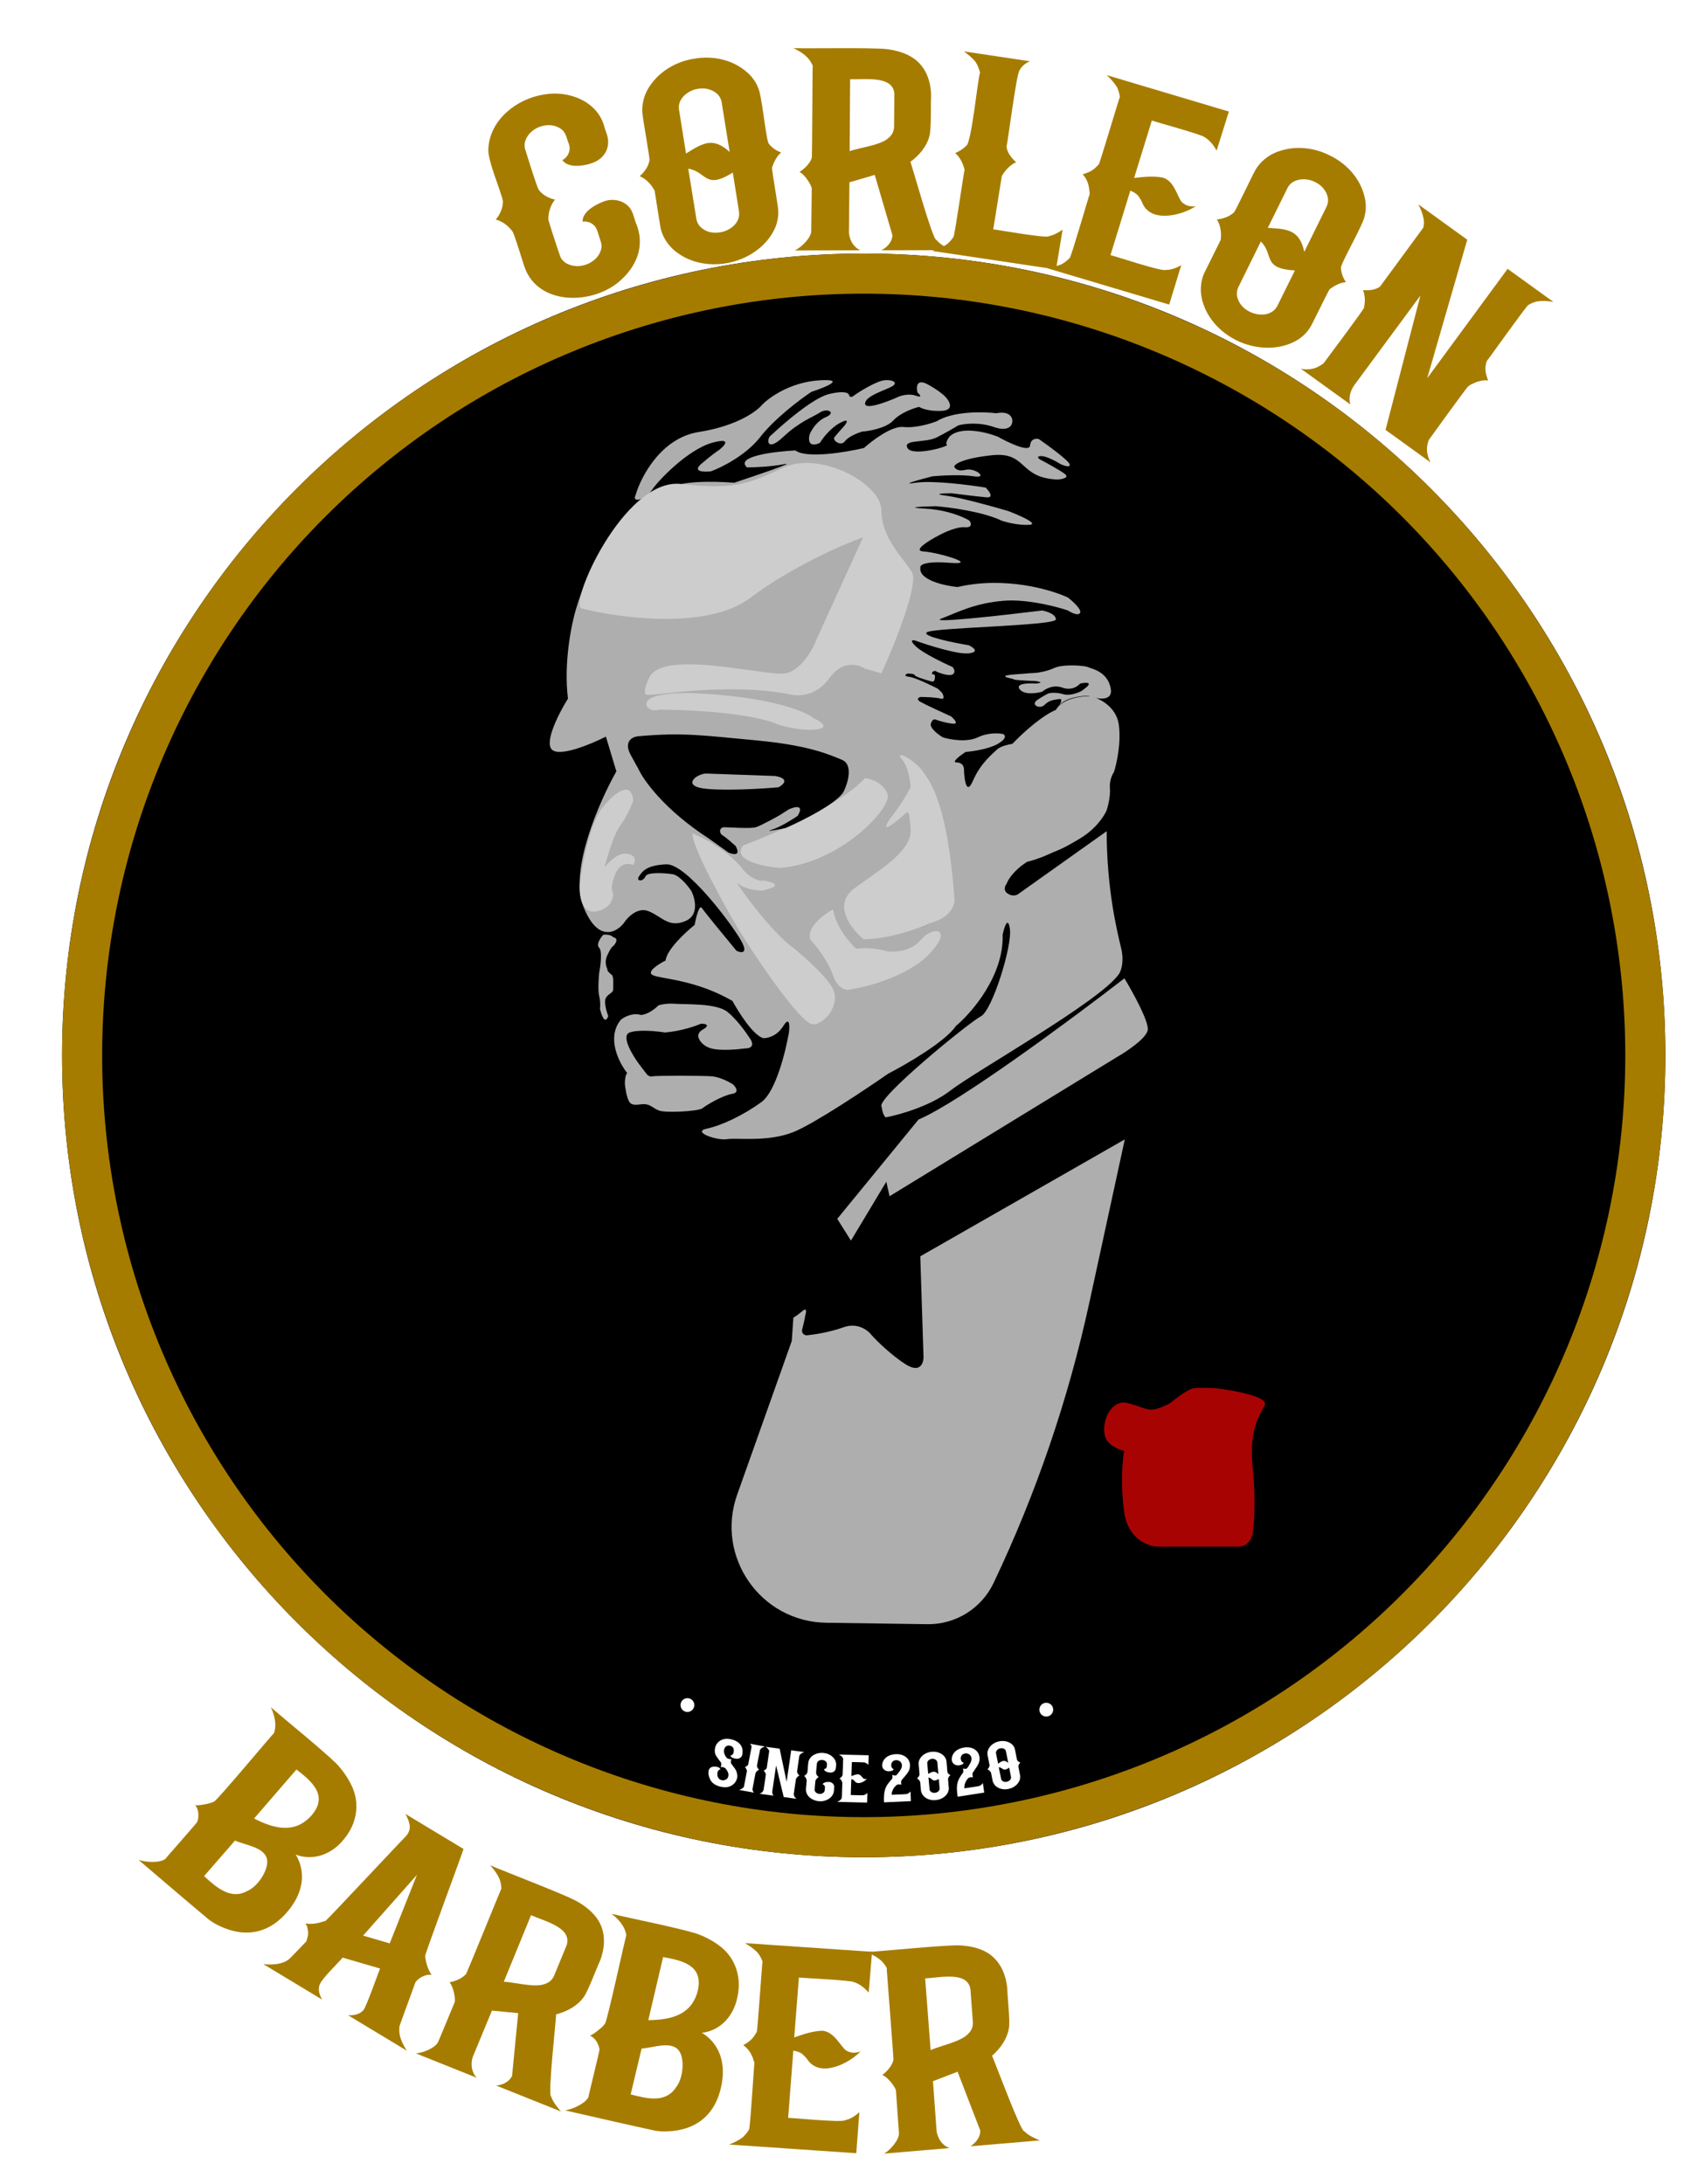
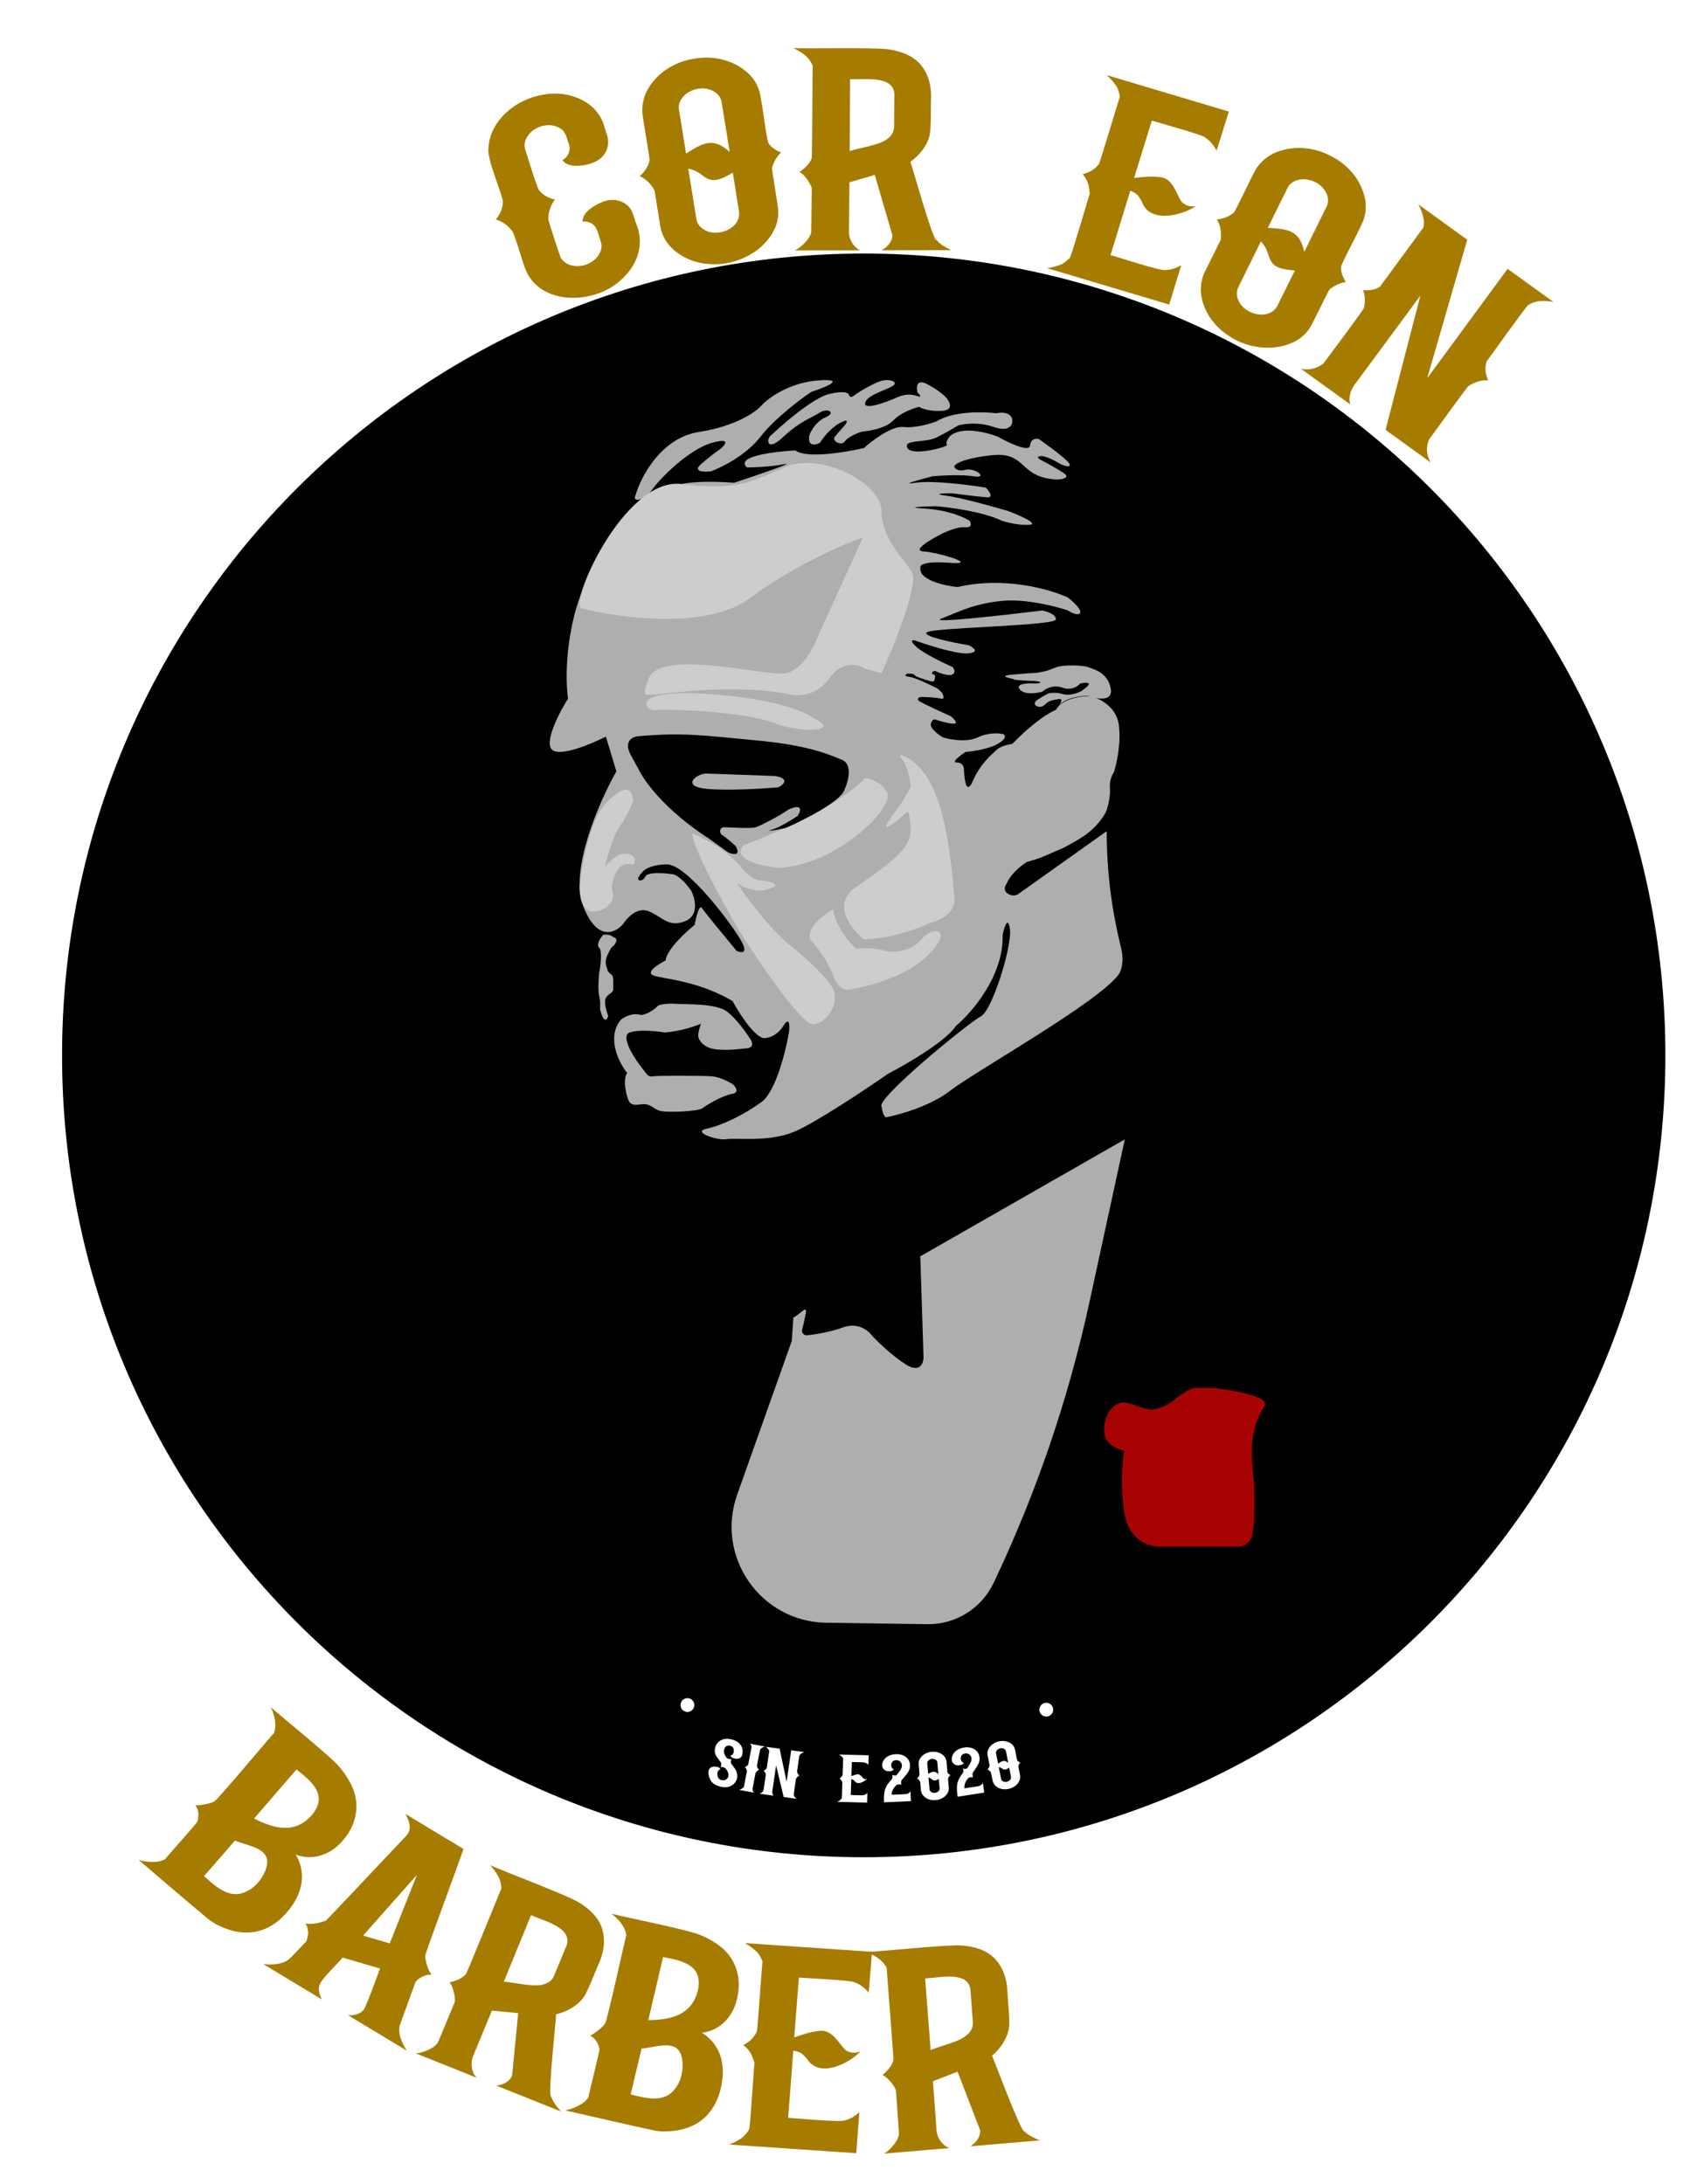
<svg xmlns="http://www.w3.org/2000/svg" width="281" height="363" viewBox="0 0 281 363" fill="none">
  <path d="M276.905 175.443C276.905 249.058 217.227 308.735 143.612 308.735C69.997 308.735 10.32 249.058 10.32 175.443C10.32 101.827 69.997 42.15 143.612 42.15C217.227 42.15 276.905 101.827 276.905 175.443Z" fill="black" />
  <path d="M154.186 269.994L137.377 269.754C126.452 269.597 118.914 258.754 122.572 248.459L131.649 222.917L131.918 219.029C132.097 218.94 132.644 218.601 133.397 217.957C134.149 217.314 134.069 218.046 133.934 218.493C133.845 218.985 133.612 220.155 133.397 220.906C133.181 221.657 133.755 221.934 134.069 221.979C135.144 221.889 137.885 221.496 140.251 220.638C142.617 219.78 144.373 221.174 144.955 221.979C145.851 222.962 148.234 225.303 150.6 226.805C152.966 228.306 153.557 226.626 153.557 225.598L153.019 208.841L187.023 189.403L181.136 216.5C177.635 232.611 172.289 248.264 165.202 263.149C163.183 267.388 158.881 270.062 154.186 269.994Z" fill="#AEAEAE" />
-   <path d="M141.487 206.231L139.214 202.609L152.721 186.108C159.568 183.21 178.398 169.248 186.958 162.629C188.339 164.91 191.05 169.82 190.836 171.216C190.622 172.611 187.269 174.838 185.62 175.777L147.907 198.853L147.371 196.438L141.487 206.231Z" fill="#AEAEAE" />
  <path d="M183.727 238.737C184.152 240.249 186.029 240.987 186.914 241.167C186.649 242.607 186.277 246.649 186.914 251.294C187.552 255.939 190.987 257.101 192.625 257.101H205.906C207.606 257.101 208.208 255.57 208.297 254.805C208.519 253.365 208.828 249.215 208.297 244.138C207.633 237.791 209.36 235.361 210.289 233.605C211.033 232.201 205.198 231.129 202.188 230.77C201.302 230.724 199.319 230.662 198.469 230.77C197.619 230.877 195.547 232.435 194.618 233.2C194.175 233.47 193.024 234.064 191.961 234.28C190.633 234.55 189.305 233.605 187.313 233.2C185.719 232.876 184.612 234.235 184.258 234.955C183.904 235.586 183.302 237.224 183.727 238.737Z" fill="#A80303" />
  <path d="M157.997 181.307C154.671 183.887 149.46 185.339 147.27 185.742C146.841 185.42 146.644 184.443 146.599 183.995C145.393 182.785 161.215 169.885 163.092 168.944C164.969 168.004 168.322 157.253 167.919 154.431C167.597 152.173 166.981 154.117 166.713 155.372C166.927 162.144 161.617 168.317 158.935 170.557C157.219 173.137 150.711 176.918 147.672 178.485C143.873 181.128 135.417 186.763 131.984 188.161C127.693 189.908 122.464 189.102 120.855 189.37C119.246 189.639 114.955 188.161 117.503 187.623C120.05 187.086 123.67 185.339 126.62 183.189C128.98 181.469 130.643 174.767 131.179 171.632C131.313 170.557 131.313 168.837 130.241 170.557C129.168 172.277 127.559 172.617 126.889 172.573C125.172 172.035 122.777 168.227 121.793 166.391C115.491 162.763 109.86 162.763 108.519 162.091C107.446 161.553 109.502 160.254 110.664 159.672C110.879 157.844 113.972 154.968 115.491 153.759C115.715 152.549 116.269 150.292 116.698 150.937C117.127 151.582 120.72 155.954 122.464 158.059C123.224 158.418 124.448 158.597 123.268 156.446C121.793 153.759 114.15 143.546 110.798 143.68C107.491 143.813 106.794 144.861 106.261 145.664L106.239 145.696C105.703 146.502 106.91 146.637 107.312 145.696C107.634 144.943 110.306 145.114 111.603 145.293C112.782 145.293 114.329 147.174 114.955 148.115C115.581 149.369 116.269 152.119 114.016 153.087C111.2 154.296 110.128 152.415 107.848 151.474C106.025 150.722 104.317 152.505 103.691 153.49C102.44 155.058 99.347 156.688 96.987 150.668C94.627 144.648 99.669 133.198 102.485 128.226L100.741 122.448C98.283 123.702 93.045 125.888 91.758 124.598C90.471 123.308 93.009 118.416 94.439 116.132C93.689 110.219 95.02 103.724 95.78 101.215C100.608 85.089 109.457 83.477 111.066 81.461C112.353 79.849 118.933 79.983 122.061 80.252C125.727 79.042 132.52 76.731 130.375 77.161C128.229 77.591 125.369 77.698 124.207 77.698C122.169 75.871 128.721 75.055 132.252 74.876C134.076 76.274 140.61 75.19 143.649 74.473C145.035 73.219 148.289 70.764 150.22 70.979C152.151 71.194 154.689 70.442 155.717 70.038C158.506 68.319 163.494 68.426 165.64 68.695C167.892 68.265 168.366 69.411 168.322 70.038C168.322 70.71 167.705 71.839 165.237 70.979C162.77 70.119 160.276 70.442 159.338 70.71C158.757 71.069 157.219 71.973 155.717 72.726C153.84 73.667 150.086 72.995 150.89 74.473C151.695 75.951 157.862 74.204 157.46 73.936C157.138 73.721 157.594 72.95 157.862 72.592C159.686 70.764 163.986 71.83 165.908 72.592C167.651 73.577 171.164 75.252 171.271 74.07C171.379 72.888 172.299 72.86 172.746 72.995C174.356 74.115 177.627 76.516 177.842 77.161C178.056 77.806 176.948 77.429 176.367 77.161C175.651 76.713 174.007 75.817 173.148 75.817C172.291 75.817 172.612 76.175 172.88 76.354C173.908 76.892 176.179 78.128 177.037 78.773C177.895 79.418 176.59 79.669 175.83 79.714C169.26 79.445 170.869 75.011 164.835 75.683C160.008 76.22 158.712 77.161 158.667 77.564C158.757 77.877 159.257 78.424 160.544 78.101C162.153 77.698 164.433 79.58 161.885 79.177C159.847 78.854 156.477 79.042 155.047 79.177C152.946 79.714 149.442 80.682 152.231 80.252C155.02 79.821 161.17 80.61 163.896 81.058C164.478 81.64 165.318 82.778 164.031 82.671C162.744 82.563 159.651 82.178 158.265 81.999C156.924 81.999 154.859 82.079 157.326 82.402C159.794 82.724 165.237 84.238 167.651 84.955C169.528 85.672 172.854 87.132 171.137 87.24C169.421 87.347 167.383 86.836 166.578 86.567C163.468 85.062 157.952 84.328 155.583 84.149C153.438 84.194 150.086 84.337 153.84 84.552C157.594 84.767 160.321 85.985 161.215 86.567C161.483 86.971 161.698 87.75 160.41 87.643C159.123 87.535 157.013 88.494 156.12 88.986C154.466 89.838 151.641 91.567 153.572 91.674C155.985 91.809 163.092 93.959 157.862 93.555C153.679 93.233 152.901 93.959 153.036 94.362C152.714 96.404 157.013 97.363 159.203 97.587C167.034 95.759 174.713 97.99 177.573 99.334C178.378 99.961 179.906 101.35 179.585 101.887C179.263 102.425 178.11 101.842 177.573 101.484C175.607 100.812 170.708 99.549 166.846 99.871C162.019 100.275 159.338 101.753 156.522 102.828C154.269 103.688 166.757 102.29 173.283 101.484C174.043 101.618 175.562 102.102 175.562 102.962C175.562 104.037 155.181 104.306 154.108 105.112C153.25 105.757 158.399 106.815 161.081 107.262C161.841 107.621 162.904 108.391 161.081 108.606C159.257 108.821 154.332 107.262 152.097 106.456C151.695 106.367 151.185 106.456 152.365 107.531C153.545 108.606 156.88 110.219 158.399 110.891C158.622 111.159 158.935 111.778 158.399 112.1C157.729 112.504 155.717 111.697 155.583 111.563C155.476 111.455 155.181 111.607 155.047 111.697C154.958 111.831 154.859 112.1 155.181 112.1C155.503 112.1 155.494 112.459 155.449 112.638C155.449 112.727 155.422 112.96 155.315 113.176C155.208 113.39 154.734 113.265 154.51 113.176C153.706 112.951 152.097 112.45 152.097 112.235C152.097 112.02 151.292 111.966 150.89 111.966C150.577 112.1 150.193 112.396 151.158 112.503C152.124 112.611 154.779 113.892 155.985 114.519L156.656 115.191C156.88 115.594 157.138 116.347 156.388 116.132C155.637 115.917 153.84 115.863 153.036 115.863C152.723 115.953 152.284 116.239 153.036 116.669C153.786 117.099 156.745 118.461 158.131 119.088C158.667 119.536 159.472 120.405 158.399 120.298C157.326 120.19 156.075 119.805 155.583 119.626C155.404 119.536 154.993 119.545 154.779 120.298C154.564 121.05 156.03 122.134 156.79 122.582C157.952 122.94 160.732 123.442 162.556 122.582C164.379 121.722 166.176 121.865 166.846 122.045C167.159 122.224 167.41 122.797 165.908 123.657C164.406 124.517 161.706 124.911 160.544 125.001C159.651 125.583 158.104 126.748 159.07 126.748C160.035 126.748 160.276 127.465 160.276 127.823C160.321 129.525 160.679 132.311 161.751 129.839C163.092 126.748 165.103 125.27 165.774 124.598C166.31 124.06 167.696 123.747 168.322 123.657C171.969 119.894 174.668 118.327 175.562 118.013C176.635 116.078 179.853 115.684 181.328 115.729C182.713 116.042 185.592 117.422 186.021 120.432C186.45 123.442 185.663 126.972 185.216 128.361C184.948 128.719 184.439 129.758 184.546 131.048C184.653 132.338 184.233 134.005 184.01 134.677C183.652 135.572 182.267 137.767 179.585 139.38C176.233 141.396 175.965 141.261 174.221 142.068C172.827 142.712 171.316 143.143 170.735 143.277L169.796 143.949C168.187 145.239 167.517 146.457 167.383 146.906C167.115 147.219 166.766 147.98 167.517 148.518C168.268 149.055 168.992 148.832 169.26 148.652L184.01 138.171C184.01 147.846 185.753 154.834 186.423 157.656C186.96 159.914 186.379 161.464 186.021 161.956C182.803 166.525 162.153 178.082 157.997 181.307Z" fill="#AEAEAE" />
  <path d="M99.624 157.548C99.077 157.007 99.853 155.88 100.309 155.384C101.295 155.275 101.815 155.609 101.952 155.789C102.937 156.006 102.363 156.872 101.952 157.278C101.86 157.278 101.541 157.575 100.994 158.766C100.309 160.254 101.131 161.201 100.994 161.201C100.857 161.201 101.267 161.742 101.678 162.012C102.089 162.283 101.952 163.771 101.952 164.448C101.952 165.124 101.131 165.124 100.72 165.935C100.391 166.585 100.857 168.19 101.131 168.911C100.583 170.427 99.99 168.731 99.761 167.694C99.807 167.333 99.844 166.395 99.624 165.53C99.406 164.664 99.534 162.644 99.624 161.742C99.853 160.569 100.172 158.089 99.624 157.548Z" fill="#AEAEAE" />
-   <path d="M103.231 169.514C100.784 172.482 102.921 176.67 104.296 178.393C103.976 178.605 103.896 179.63 103.896 180.116C103.941 180.734 104.136 182.183 104.562 183.031C105.094 184.092 106.424 183.429 107.356 183.562C108.287 183.694 108.553 184.224 109.618 184.622C110.682 185.019 116.136 184.754 116.802 184.224C117.467 183.694 120.128 182.104 121.724 181.838C123.001 181.627 122.345 180.69 121.857 180.248C121.237 179.851 119.675 179.029 118.398 178.923C116.802 178.791 108.952 178.791 108.553 178.923C108.154 179.056 107.755 178.791 107.622 178.658C107.515 178.552 106.69 177.465 106.292 176.935C105.138 175.389 103.205 172.164 104.695 171.634C106.185 171.104 109.218 171.413 110.549 171.634C113.21 171.422 115.649 170.574 116.536 170.176C118.132 170.176 117.467 170.795 116.935 171.104C116.083 171.528 116.048 172.164 116.136 172.429C116.225 172.871 116.775 173.86 118.265 174.285C119.755 174.709 122.611 174.461 123.853 174.285C125.556 174.285 125.095 173.136 124.651 172.562C124.03 171.59 122.416 169.354 120.926 168.188C119.064 166.731 114.008 166.996 112.278 166.863C110.895 166.757 109.839 166.996 109.484 167.128C108.207 168.4 107.001 168.718 106.557 168.718C105.174 168.294 103.763 169.072 103.231 169.514Z" fill="#AEAEAE" />
+   <path d="M103.231 169.514C100.784 172.482 102.921 176.67 104.296 178.393C103.976 178.605 103.896 179.63 103.896 180.116C103.941 180.734 104.136 182.183 104.562 183.031C105.094 184.092 106.424 183.429 107.356 183.562C108.287 183.694 108.553 184.224 109.618 184.622C110.682 185.019 116.136 184.754 116.802 184.224C117.467 183.694 120.128 182.104 121.724 181.838C123.001 181.627 122.345 180.69 121.857 180.248C121.237 179.851 119.675 179.029 118.398 178.923C116.802 178.791 108.952 178.791 108.553 178.923C108.154 179.056 107.755 178.791 107.622 178.658C107.515 178.552 106.69 177.465 106.292 176.935C105.138 175.389 103.205 172.164 104.695 171.634C106.185 171.104 109.218 171.413 110.549 171.634C113.21 171.422 115.649 170.574 116.536 170.176C116.083 171.528 116.048 172.164 116.136 172.429C116.225 172.871 116.775 173.86 118.265 174.285C119.755 174.709 122.611 174.461 123.853 174.285C125.556 174.285 125.095 173.136 124.651 172.562C124.03 171.59 122.416 169.354 120.926 168.188C119.064 166.731 114.008 166.996 112.278 166.863C110.895 166.757 109.839 166.996 109.484 167.128C108.207 168.4 107.001 168.718 106.557 168.718C105.174 168.294 103.763 169.072 103.231 169.514Z" fill="#AEAEAE" />
  <path d="M116.183 71.814C109.934 72.795 106.576 79.215 105.678 82.303C105.004 83.665 107.294 83.12 108.372 81.486C109.449 79.851 114.432 74.675 118.473 73.585C121.706 72.714 120.539 74.039 119.551 74.811C119.192 75.038 118.096 75.819 116.588 77.127C115.079 78.434 117.037 78.489 118.204 78.353C119.955 77.717 124.049 75.683 126.42 72.632C128.791 69.581 133.065 66.366 134.906 65.14C137.285 64.368 140.859 62.906 136.118 63.233C131.376 63.56 127.857 66.093 126.689 67.32C125.792 68.409 122.433 70.834 116.183 71.814Z" fill="#AEAEAE" />
  <path d="M137.813 65.512C135.241 66.149 130.4 70.29 128.301 72.281C127.362 72.812 127.362 75.334 130.176 72.679C132.99 70.025 135.133 69.361 136.339 68.565C137.545 67.769 139.153 68.565 137.277 69.361C135.777 69.999 134.866 71.573 134.598 72.281C134.169 74.299 135.58 74.007 136.339 73.609C136.786 72.856 138.081 71.14 139.689 70.29C141.297 69.441 140.806 70.29 140.359 70.821C139.957 71.264 139.073 72.255 138.751 72.679C138.349 73.21 139.823 74.272 140.493 73.343C141.029 72.6 142.592 71.972 143.307 71.75C144.557 71.662 147.353 71.167 148.532 69.892C149.711 68.618 151.881 67.857 152.819 67.636C153.221 67.901 154.534 68.406 156.571 68.299C158.607 68.193 157.955 66.84 157.375 66.176C157.151 65.866 156.222 64.982 154.293 63.92C152.364 62.858 152.328 64.362 152.551 65.247C152.953 65.601 153.462 66.202 152.283 65.778C151.104 65.353 149.737 65.778 149.202 66.043C147.415 66.84 143.842 68.167 143.842 67.105C143.842 65.778 147.326 64.849 148.398 64.185C149.47 63.522 148.13 62.99 146.79 63.256C145.45 63.522 142.636 65.247 141.967 65.778C141.431 66.202 141.208 65.866 141.163 65.645C141.118 65.335 140.386 64.875 137.813 65.512Z" fill="#AEAEAE" />
  <path d="M176.108 116.208C176.751 116.099 176.376 116.888 176.108 117.296C177.073 115.99 179.726 115.664 180.931 115.664C182.361 116.208 185.112 116.725 184.684 114.44C184.147 111.584 181.468 111.176 180.931 110.904C180.396 110.632 176.778 110.36 175.304 111.04C174.125 111.584 172.758 111.811 172.222 111.856C171.999 111.856 170.936 111.91 168.47 112.128C165.388 112.4 168.604 112.808 168.604 112.944C168.604 113.053 171.016 113.171 172.222 113.216C173.615 113.434 172.803 113.579 172.222 113.624C171.016 113.533 168.792 113.597 169.542 114.576C170.293 115.555 172.356 115.256 173.294 114.984C173.785 114.531 175.143 113.76 176.644 114.304C178.145 114.848 179.234 114.077 179.592 113.624C181.735 113.189 181.021 113.987 180.396 114.44L179.86 114.848C179.279 115.165 177.85 115.718 176.778 115.392C175.706 115.066 174.723 115.165 174.366 115.256C174.143 115.346 173.455 115.691 172.49 116.344C171.284 117.16 172.892 117.976 173.696 117.16C174.5 116.344 175.304 116.344 176.108 116.208Z" fill="#AEAEAE" />
  <path d="M100.518 133.836C98.149 136.386 96.785 143.664 96.399 146.985C96.27 148.667 96.631 151.925 99.102 151.5C101.573 151.075 102.019 149.287 101.933 148.445C101.719 148.18 101.496 147.17 102.32 145.258C103.143 143.345 104.636 143.487 105.279 143.797C105.623 143.31 105.923 142.256 104.379 141.937C102.834 141.619 101.161 143.31 100.518 144.195C100.947 142.469 102.062 138.67 103.092 137.289C104.121 135.908 104.979 133.969 105.279 133.172C105.279 132.419 104.971 130.994 103.735 131.313C102.5 131.631 101.075 133.127 100.518 133.836Z" fill="#CECDCD" />
  <path d="M124.697 99.421C117.658 104.695 103.188 102.785 96.834 101.17C94.167 101.17 103.633 79.376 113.232 80.452C122.83 81.528 124.697 80.183 130.563 77.627C136.429 75.071 146.561 80.317 146.561 84.891C146.561 89.466 150.16 92.695 151.627 95.116C152.8 97.053 148.738 107.135 146.561 111.933L143.761 111.126C142.695 110.408 140.028 109.727 137.895 112.74C135.762 115.754 132.651 115.789 131.363 115.43C120.297 113.278 107.899 115.969 107.365 115.43C106.939 115 107.543 113.458 107.899 112.74C110.032 107.762 127.23 112.471 130.563 111.933C133.229 111.502 135.229 107.807 135.895 106.013L143.494 89.331C140.162 90.497 131.736 94.148 124.697 99.421Z" fill="#CECDCD" />
  <path d="M135.862 121.244C133.717 121.559 130.678 120.85 129.427 120.457C125.31 118.634 116.098 118.061 110.929 117.977C110.444 117.969 109.995 117.965 109.588 117.965C108.248 118.489 106.505 117.178 108.114 116.129C109.401 115.289 113.208 115.167 114.95 115.211C127.819 115.735 133.896 118.227 135.325 119.408C136.398 119.889 138.007 120.929 135.862 121.244Z" fill="#CECDCD" />
  <path d="M123.242 144.159C120.685 141.159 116.761 139.159 115.118 138.534C115.118 140.945 120.712 150.991 122.71 154.339C124.708 157.688 133.098 170.412 135.229 170.278C137.361 170.144 139.625 166.929 138.559 164.519C137.707 162.59 133.764 159.071 131.9 157.553C128.037 154.875 121.511 145.633 122.71 146.838C123.668 147.803 125.773 148.044 126.705 148.044C130.754 147.186 128.215 146.526 126.439 146.303C126.883 146.481 127.425 146.731 126.039 146.303C124.654 145.874 123.598 144.695 123.242 144.159Z" fill="#CECDCD" />
  <path d="M138.518 162.156C137.662 159.688 135.666 157.192 134.775 156.253C133.919 154.321 136.914 152.049 138.518 151.155C138.945 154.053 141.28 156.745 142.394 157.729C144.426 157.407 146.627 157.863 147.473 158.132C148.677 158.31 151.484 158.185 153.088 156.253C155.093 153.838 158.702 154.241 154.424 158.668C151.002 162.21 144.444 163.99 141.592 164.437C140.923 164.705 139.373 164.625 138.518 162.156Z" fill="#CECDCD" />
  <path d="M142.14 147.609C138.326 150.378 141.522 154.442 143.596 156.128C147.834 156.128 152.689 154.353 154.587 153.465C158.295 152.507 158.868 150.227 158.692 149.207C157.503 133.808 154.866 130.193 153.407 128.193L153.395 128.178C151.939 126.181 148.628 124.584 149.952 126.181C151.012 127.459 151.365 129.819 151.409 130.84C150.349 132.969 148.849 135.01 148.231 135.764C145.847 139.091 148.893 136.696 149.952 135.764C151.012 134.832 151.144 134.167 151.409 137.761C151.674 141.354 146.907 144.149 142.14 147.609Z" fill="#CECDCD" />
  <path d="M147.561 131.931C146.813 130.087 144.756 129.445 143.821 129.354C139.805 133.753 128.753 138.602 123.556 140.545C121.664 142.989 126.838 144.047 129.661 144.271C139.546 143.593 148.496 134.236 147.561 131.931Z" fill="#CECDCD" />
  <path d="M117.877 139.407C110.471 134.613 106.978 129.687 106.112 127.739C106.096 127.731 105.833 127.272 104.87 125.499C103.638 123.23 105.161 122.483 106.077 122.393C113.586 121.718 116.938 122.258 125.654 123.068C134.369 123.879 137.721 125.364 140.001 126.309C141.824 127.065 141.029 129.955 140.403 131.305C139.76 133.25 133.609 136.346 130.615 137.652C129.274 137.922 126.941 138.354 128.335 137.922C129.73 137.49 131.777 136.211 132.626 135.627C133.806 133.682 132.135 134.096 131.151 134.546L129.676 135.491C128.648 136.076 126.404 137.301 125.654 137.517C124.715 137.787 121.229 137.517 120.424 137.517C119.62 137.517 119.485 138.462 120.156 138.867C120.692 139.191 121.81 140.173 122.302 140.622C123.267 142.351 121.899 142.063 121.094 141.703L117.877 139.407Z" fill="black" />
  <path d="M128.798 128.992L117.431 128.589C115.845 128.589 113.069 130.737 117.563 131.139C121.158 131.462 126.992 131.095 129.459 130.871C131.468 129.69 129.856 129.126 128.798 128.992Z" fill="#AEAEAE" />
  <g filter="url(#filter0_d_169_3)">
    <path d="M36.695 77.199C37.856 77.953 38.699 78.105 39.983 77.601L33.349 85.197C33.629 84.207 33.352 83.184 32.844 82.351C32.766 82.218 32.646 81.983 32.535 81.887C32.457 81.753 24.636 74.856 24.525 74.76C23.488 74.309 22.226 74.117 21.14 74.468C21.254 73.593 21.263 72.69 20.967 71.912C20.921 71.742 20.806 71.576 20.727 71.442C20.75 71.267 13.418 64.927 13.376 64.826C12.796 65.49 10.721 67.642 10.431 68.495C10.105 69.315 10 70.328 10.061 71.226L5 66.676L5.193 66.455L18.076 51.706L23.201 56.182C23.201 56.182 23.201 56.182 23.169 56.219C22.303 56.243 21.345 56.446 20.544 56.917C19.771 57.281 18.11 59.406 17.498 60.107L24.771 66.589C24.877 66.617 25.057 66.709 25.232 66.731L25.375 66.791C26.259 67.044 27.152 66.914 28.004 66.683C27.826 67.632 28.034 68.659 28.44 69.534C28.518 69.667 28.601 69.87 28.68 70.003C28.726 70.173 36.617 77.066 36.695 77.199Z" fill="white" />
    <path d="M48.654 66.665C49.263 67.242 50.222 67.397 51.037 67.228C48.894 69.016 44.835 72.404 42.693 74.192C43.037 73.459 43.287 72.612 43.399 71.753C43.443 71.27 43.355 70.706 43.26 70.211C43.272 70.073 37.644 63.102 37.456 63.258C36.591 62.833 35.538 62.564 34.553 62.684C34.797 61.907 34.984 60.985 34.746 60.164C34.727 59.989 34.677 59.776 34.62 59.631C34.67 59.462 25.604 48.6 25.547 48.456C25.045 48.237 24.474 48.012 23.892 47.925C23.058 47.919 22.18 48.014 21.435 48.19L29.778 41.225C29.509 41.896 29.435 42.724 29.717 43.445C29.799 43.695 30.012 44.027 30.169 44.215L38.37 54.269C38.683 53.115 39.033 51.93 39.546 50.864C39.959 50.137 40.761 49.723 41.544 49.515C42.359 49.345 43.161 49.313 44.008 49.181C43.876 49.099 35.838 39.164 35.706 39.083C35.575 39.002 35.481 38.889 35.317 38.77C34.697 38.332 33.9 38.295 33.123 38.434L41.505 31.437C41.16 32.171 40.873 33.049 40.798 33.876C40.711 34.459 40.862 35.098 41.019 35.669L47.532 43.624C47.595 43.699 47.695 43.743 47.795 43.787C47.858 43.862 48.027 43.912 48.128 43.956C48.962 44.344 49.864 44.356 50.742 44.261C50.373 45.27 50.48 46.392 50.776 47.357C50.832 47.502 50.889 47.645 50.945 47.79C51.108 47.908 58.475 57.192 58.719 57.179C59.184 57.43 59.723 57.617 60.275 57.667C61.102 57.742 61.948 57.609 62.763 57.439C60.621 59.227 56.561 62.616 54.419 64.404C54.694 63.664 54.775 62.768 54.423 62.041C54.361 61.966 54.304 61.821 54.241 61.746C54.216 61.64 45.978 51.617 45.915 51.542C45.828 52.125 45.602 52.696 45.377 53.267C43.976 56.477 41.862 54.479 40.127 56.373C40.221 56.486 48.171 66.239 48.297 66.39C48.397 66.434 48.523 66.584 48.654 66.665Z" fill="white" />
    <path d="M79.886 47.81L71.623 52.686C69.725 53.806 63.612 57.414 61.799 58.483C62.299 57.79 62.725 56.971 62.999 56.183C63.095 55.672 63.166 55.118 63.129 54.572C63.248 54.388 57.664 45.12 57.632 44.969C57.557 44.842 57.373 44.724 57.282 44.664C56.489 43.995 55.468 43.517 54.393 43.526C54.819 42.706 55.111 41.852 55.025 40.936C55.035 40.76 55.019 40.541 54.987 40.39C54.997 40.214 49.2 30.39 49.167 30.239C48.682 29.899 48.114 29.61 47.577 29.471C46.756 29.331 45.832 29.307 45.025 29.386C50.127 26.375 58.096 21.672 63.282 18.612L66.656 24.523C65.718 24.281 64.635 24.18 63.667 24.467C63.223 24.388 56.197 28.762 55.666 29.018L60.657 37.669C61.539 36.467 62.582 35.055 63.857 34.133C65.333 33.262 67.039 34.131 68.514 34.511C69.52 34.77 70.532 34.173 71.067 33.346C70.661 36.029 68.056 40.864 64.557 39.461C64.197 39.333 63.618 39.219 63.199 39.182C62.695 39.196 62.224 39.36 61.777 39.567L67.391 49.272C68.04 48.831 75.206 44.887 75.404 44.259C76.038 43.6 76.414 42.696 76.614 41.782L80.055 47.71L79.886 47.81Z" fill="white" />
    <path d="M103.284 38.508C98.858 42.69 89.539 42.946 87.236 36.438C87.112 36.221 85.4 30.392 85.136 30.378C84.483 29.513 83.504 28.759 82.435 28.5C83.128 27.646 83.65 26.591 83.614 25.414C83.266 23.62 80.969 18.505 81.209 16.616C81.484 11.923 85.881 8.422 90.399 7.722C94.529 6.946 99.46 8.845 100.516 13.191C100.579 13.376 100.798 14.026 100.876 14.258C101.565 16.143 100.816 18.361 98.296 19.16C96.812 19.662 94.366 19.92 93.51 18.608C94.22 18.264 94.682 17.488 94.725 16.698C94.708 16.342 94.629 15.956 94.473 15.647C94.347 15.276 94.111 14.425 93.909 14.132C93.504 13.39 92.65 13.007 91.876 12.855C90.016 12.554 87.854 13.646 87.304 15.537C87.213 15.878 87.199 16.296 87.278 16.683C87.341 16.869 89.365 23.471 89.613 23.594C90.267 24.458 91.26 24.949 92.267 25.177L92.237 25.239C91.513 26.155 91.146 27.364 91.182 28.541C91.277 28.974 93.112 34.71 93.299 34.957C93.579 35.328 93.968 35.713 94.387 35.882C96.558 36.956 99.788 35.503 100.025 32.994C100.023 32.529 99.867 32.066 99.726 31.648C99.663 31.463 99.302 30.241 99.208 30.118C98.848 29.206 97.793 28.684 96.865 28.842C96.828 27.357 98.557 26.204 100.381 25.484C102.313 24.779 104.391 25.576 105.095 27.198C105.314 27.693 105.518 28.45 105.69 28.961C107.253 32.515 106.091 35.957 103.284 38.508Z" fill="#A67C00" />
    <path d="M112.714 34.077C111.144 32.999 110.017 31.301 109.759 29.458L108.847 23.704C108.332 22.698 107.422 21.709 106.359 21.29C107.14 20.614 107.824 19.656 108 18.634C108.081 18.521 106.855 11.479 106.879 11.326C106.564 9.443 107.127 7.463 108.309 5.925C109.967 3.663 112.646 2.173 115.407 1.762C118.441 1.205 121.781 1.888 124.164 3.972C124.913 4.591 125.67 5.557 126.032 6.538C126.669 7.673 127.275 14.57 127.782 15.826C128.297 16.534 129.079 17.049 129.819 17.322C129.827 17.37 129.876 17.362 129.876 17.362C129.135 17.982 128.653 18.956 128.363 19.898C128.363 20.494 129.428 26.57 129.396 26.972C129.469 28.003 129.22 29.186 128.777 30.103C127.306 33.178 124.071 35.208 120.739 35.764C117.987 36.224 114.976 35.734 112.714 34.077ZM114.068 17.521C116.812 15.822 118.51 14.694 121.32 17.253L119.997 9.036C119.755 7.289 117.726 6.437 116.045 6.767C114.346 7.002 112.608 8.483 112.899 10.221L114.068 17.521ZM114.44 20.04L115.779 28.354C115.916 29.174 116.367 29.794 117.131 30.212C119.289 31.539 123.248 29.984 122.877 27.168L121.844 20.689C117.169 23.604 117.555 20.562 114.44 20.04Z" fill="#A67C00" />
    <path d="M146.545 33.606C147.034 33.361 148.159 32.624 148.352 31.4C148.352 31.351 148.401 31.204 148.401 31.155L145.445 21.075L141.237 22.307L141.154 30.483C141.154 30.581 141.154 30.63 141.154 30.679C141.255 31.951 141.942 33.125 143.069 33.612L132.152 33.633C133.13 33.191 134.889 31.572 134.888 30.397L134.972 23.298C134.824 22.613 133.842 21.097 133.058 20.658C133.009 20.609 132.96 20.56 132.96 20.56C133.742 20.069 134.622 19.235 134.963 18.304C135.06 18.206 135.081 3.029 135.13 2.931C135.081 2.785 134.982 2.589 134.835 2.345C134.246 1.269 133.02 0.537 131.943 0C134.831 0.093 144.72 -0.122 147.462 0.167C149.029 0.36 150.743 0.846 152.018 1.774C154.028 3.239 154.816 5.636 154.82 8.035C154.725 9.26 154.879 13.47 154.539 14.596C154.101 16.36 152.782 17.879 151.365 18.91C151.61 19.35 155.11 32.073 155.697 31.876C156.285 32.609 157.364 33.194 158.148 33.585L146.545 33.606ZM148.701 8.096C148.987 4.423 143.898 5.265 141.352 5.172L141.276 17.117C142.842 16.576 146.366 16.129 147.588 15.05C148.321 14.51 148.662 13.824 148.661 12.991L148.701 8.096Z" fill="#A67C00" />
-     <path d="M175.588 36.791C169.73 35.914 160.869 34.589 155.01 33.714C155.795 33.435 156.683 33.122 157.399 32.635C157.844 32.306 158.207 31.865 158.522 31.417C158.73 31.349 160.277 20.344 160.395 20.213C160.361 20.109 160.286 19.949 160.26 19.796C159.995 18.916 159.53 18.054 158.828 17.454C159.467 17.154 160.169 16.763 160.643 16.24C161.524 15.976 162.594 4.85 162.959 4.063C162.797 3.494 162.552 2.814 162.229 2.32C161.687 1.645 160.984 1.045 160.268 0.542L171.259 2.185C170.523 2.471 169.848 3.014 169.49 3.752C168.987 4.469 167.593 15.448 167.351 16.402C167.496 17.413 168.204 18.311 168.947 18.967C167.996 19.369 167.166 20.285 166.641 21.147C166.641 21.147 166.579 21.236 166.571 21.285L165.149 30.131C165.738 30.169 174.03 31.657 174.385 31.265C175.203 31.09 176.009 30.666 176.677 30.172L175.588 36.791Z" fill="#A67C00" />
    <path d="M194.215 42.575L185.019 39.833C182.908 39.204 176.105 37.176 174.088 36.574C174.936 36.469 175.827 36.224 176.591 35.89C177.031 35.613 177.485 35.288 177.86 34.889C178.075 34.851 181.073 24.455 181.162 24.328C181.204 24.187 181.166 23.972 181.147 23.864C181.098 22.828 180.754 21.754 180.017 20.972C180.907 20.727 181.732 20.36 182.345 19.674C182.481 19.561 182.631 19.402 182.719 19.275C182.855 19.162 186.114 8.231 186.203 8.104C186.123 7.518 185.948 6.904 185.685 6.417C185.228 5.719 184.618 5.026 184.012 4.488C189.689 6.18 198.556 8.824 204.327 10.544L202.288 17.038C201.827 16.185 201.165 15.323 200.296 14.809C200.052 14.43 192.067 12.253 191.518 12.039L188.571 21.581C190.052 21.41 191.796 21.215 193.34 21.522C194.982 22.011 195.505 23.853 196.23 25.193C196.724 26.107 197.85 26.442 198.82 26.272C196.577 27.8 191.261 29.178 189.91 25.659C189.759 25.308 189.448 24.806 189.19 24.474C188.838 24.113 188.397 23.879 187.941 23.693L184.644 34.408C185.409 34.585 193.174 37.156 193.769 36.874C194.683 36.891 195.602 36.551 196.408 36.077L194.403 42.631L194.215 42.575Z" fill="#A67C00" />
    <path d="M200.105 42.584C199.451 40.795 199.516 38.758 200.373 37.107L202.964 31.889C203.126 30.77 202.958 29.436 202.334 28.48C203.362 28.381 204.475 27.996 205.211 27.265C205.342 27.22 208.423 20.77 208.531 20.66C209.366 18.942 210.972 17.655 212.826 17.087C215.488 16.203 218.535 16.541 221.024 17.805C223.819 19.11 226.146 21.601 226.881 24.681C227.132 25.619 227.189 26.845 226.916 27.855C226.777 29.148 223.275 35.121 222.961 36.438C222.971 37.314 223.309 38.186 223.754 38.838C223.733 38.882 223.777 38.903 223.777 38.903C222.815 38.98 221.857 39.494 221.076 40.094C220.731 40.58 218.078 46.149 217.818 46.459C217.281 47.34 216.392 48.16 215.5 48.652C212.519 50.305 208.707 50.086 205.668 48.609C203.159 47.389 200.989 45.245 200.105 42.584ZM210.802 29.874C214.023 30.079 216.059 30.144 216.868 33.857L220.55 26.393C221.365 24.83 220.205 22.96 218.643 22.255C217.123 21.461 214.848 21.662 214.077 23.247L210.802 29.874ZM209.645 32.142L205.919 39.694C205.556 40.443 205.564 41.209 205.945 41.993C206.934 44.325 211.062 45.352 212.392 42.841L215.304 36.962C209.804 36.629 211.881 34.373 209.645 32.142Z" fill="#A67C00" />
    <path d="M224.744 56.796C224.376 57.557 224.303 58.41 224.504 59.219C222.519 57.786 218.272 54.72 216.287 53.287C217.055 53.479 217.886 53.415 218.655 53.185C219.151 53 219.665 52.707 220.071 52.396C220.214 52.197 226.793 43.421 226.788 43.176C226.986 42.232 227.026 41.174 226.627 40.222C227.588 40.312 228.624 40.215 229.447 39.661L236.662 29.835C236.772 29.432 236.81 28.794 236.692 28.287C236.531 27.507 236.223 26.68 235.828 25.972C237.852 27.434 241.901 30.357 243.965 31.847L237.303 54.874L250.673 36.691C252.538 38.037 256.508 40.903 258.294 42.193C257.498 42.041 256.576 41.979 255.716 42.083C255.169 42.172 254.645 42.396 254.131 42.69C253.915 42.654 247.346 51.92 247.22 52.011C247.145 52.198 247.081 52.454 247.046 52.67C246.865 53.506 247.116 54.412 247.425 55.239C246.424 55.12 245.432 55.49 244.588 55.907C244.462 55.998 244.239 56.139 244.114 56.229C243.948 56.291 237.701 64.944 237.615 65.063C237.039 66.278 237.203 67.724 237.88 68.877C235.737 67.329 232.522 65.008 230.378 63.461L236.172 41.135C236.115 41.215 225.237 55.945 225.152 56.064C225.008 56.263 224.847 56.569 224.744 56.796Z" fill="#A67C00" />
    <path d="M266.048 48.907C265.065 49.559 263.956 50.229 262.721 50.918C261.486 51.606 260.214 52.261 258.906 52.885C257.645 53.505 256.426 54.077 255.252 54.6L252.888 52.47C253.669 51.944 254.494 51.369 255.363 50.746C256.256 50.145 257.125 49.522 257.97 48.877C258.86 48.23 259.705 47.585 260.504 46.943C261.326 46.322 262.07 45.741 262.735 45.197L266.154 48.278L266.048 48.907Z" fill="white" />
    <path d="M249.062 81.505C246.306 79.188 243.897 75.878 244.136 72.181C244.492 68.106 247.381 62.011 252.529 66.181C253.504 67.013 254.734 68.409 254.308 69.675C253.387 69.261 252.337 69.569 251.553 70.164C251.161 70.462 250.795 71.003 250.503 71.408C249.815 72.249 249.531 73.382 249.665 74.46C249.866 76.546 252.094 78.151 254.146 77.914C255.433 77.788 256.613 76.757 257.14 75.598C257.783 74.132 257.776 72.399 257.555 70.867C257.106 69.881 256.342 68.987 255.283 68.568C256.136 67.975 256.891 67.206 257.237 66.283C257.275 66.181 257.28 66.042 257.352 65.976C257.31 65.212 257.269 64.448 257.225 63.754C257.207 61.363 256.844 58.96 258.235 56.932C261.437 51.748 267.884 51.636 271.992 55.839C274.669 58.43 276.717 62.142 275.576 65.876C275.262 66.904 274.706 67.888 273.982 68.762C273.362 69.606 272.674 70.447 271.623 70.755C270.537 71.097 268.943 71.108 267.204 69.382C265.968 68.125 265.183 66.849 265.675 65.724C266.523 66.205 267.64 65.969 268.421 65.443C268.67 65.278 268.959 64.943 269.174 64.743C269.502 64.304 269.829 63.866 270.088 63.425C270.426 62.71 270.492 61.846 270.24 61.144C269.927 60.232 269.23 59.41 268.381 58.929C266.207 57.741 263.715 59.591 263.015 61.713C262.587 62.979 262.394 64.496 262.623 65.821C263.072 66.807 263.836 67.701 264.859 68.154C264.041 68.713 263.251 69.516 262.902 70.507C262.863 72.55 263.233 74.746 262.953 76.745C262.649 78.431 261.782 80.374 260.706 81.374C257.438 84.546 252.454 84.434 249.062 81.505Z" fill="white" />
  </g>
-   <path fill-rule="evenodd" clip-rule="evenodd" d="M20.466 124.434C13.767 140.606 10.32 157.938 10.32 175.443C10.32 192.947 13.767 210.279 20.466 226.451C27.165 242.623 36.983 257.317 49.36 269.695C61.737 282.072 76.432 291.89 92.603 298.589C108.775 305.287 126.108 308.735 143.612 308.735C161.117 308.735 178.449 305.287 194.621 298.589C210.793 291.89 225.487 282.072 237.864 269.695C250.241 257.317 260.06 242.623 266.758 226.451C273.457 210.279 276.905 192.947 276.905 175.443C276.905 157.938 273.457 140.606 266.758 124.434C260.06 108.262 250.241 93.568 237.864 81.191C225.487 68.813 210.793 58.995 194.621 52.296C178.449 45.598 161.117 42.15 143.612 42.15C126.108 42.15 108.775 45.598 92.603 52.296C76.432 58.995 61.738 68.813 49.36 81.191C36.983 93.568 27.165 108.262 20.466 124.434ZM270.24 175.443C270.24 158.814 266.965 142.347 260.601 126.984C254.237 111.621 244.91 97.662 233.151 85.903C221.393 74.145 207.434 64.817 192.071 58.454C176.707 52.09 160.241 48.815 143.612 48.815C126.983 48.815 110.517 52.09 95.154 58.454C79.791 64.817 65.831 74.144 54.073 85.903C42.315 97.662 32.987 111.621 26.624 126.984C20.26 142.347 16.984 158.814 16.984 175.443C16.984 192.071 20.26 208.538 26.624 223.901C32.987 239.264 42.314 253.223 54.073 264.982C65.831 276.74 79.791 286.068 95.154 292.431C110.517 298.795 126.983 302.07 143.612 302.07C160.241 302.07 176.707 298.795 192.071 292.431C207.434 286.068 221.393 276.74 233.151 264.982C244.91 253.223 254.237 239.264 260.601 223.901C266.964 208.538 270.24 192.071 270.24 175.443Z" fill="#A67C00" />
  <g filter="url(#filter1_d_169_3)">
    <path d="M120.338 289.09C119.498 289.008 118.594 288.688 118.149 287.941C117.678 287.107 117.428 285.546 118.976 285.669C119.275 285.701 119.698 285.807 119.783 286.109C119.55 286.151 119.388 286.349 119.316 286.568C119.279 286.678 119.28 286.831 119.278 286.948C119.256 287.202 119.351 287.458 119.52 287.649C119.836 288.025 120.479 288.04 120.844 287.722C121.076 287.527 121.168 287.171 121.116 286.877C121.046 286.509 120.814 286.175 120.569 285.908C120.351 285.777 120.085 285.706 119.825 285.765C119.911 285.538 119.955 285.289 119.899 285.064C119.893 285.04 119.876 285.012 119.881 284.99C119.771 284.848 119.662 284.706 119.562 284.578C119.241 284.117 118.852 283.701 118.852 283.125C118.784 281.699 120.015 280.822 121.366 281.089C122.227 281.235 123.115 281.681 123.39 282.554C123.465 282.794 123.488 283.058 123.464 283.323C123.456 283.569 123.435 283.822 123.273 284.021C123.108 284.231 122.801 284.445 122.237 284.342C121.831 284.263 121.51 284.12 121.456 283.837C121.683 283.818 121.868 283.624 121.949 283.419C121.976 283.354 121.987 283.251 122.002 283.184C122.007 283.056 122.012 282.928 122.004 282.808C121.975 282.625 121.873 282.449 121.731 282.347C121.55 282.212 121.306 282.146 121.078 282.166C120.5 282.224 120.264 282.912 120.41 283.415C120.495 283.717 120.659 284.035 120.879 284.261C121.096 284.392 121.363 284.464 121.62 284.415C121.537 284.632 121.49 284.892 121.555 285.129C121.818 285.53 122.18 285.905 122.391 286.328C122.556 286.695 122.646 287.185 122.571 287.521C122.36 288.567 121.382 289.207 120.338 289.09Z" fill="white" />
  </g>
  <g filter="url(#filter2_d_169_3)">
    <path d="M125.132 289.496C125.131 289.695 125.237 289.878 125.39 289.999C124.747 289.881 123.528 289.657 122.885 289.538C123.158 289.449 123.446 289.338 123.63 289.104C123.643 289.094 123.674 289.053 123.689 289.033L124.195 286.408C124.19 286.372 124.185 286.336 124.178 286.311C124.123 286.103 124.02 285.897 123.861 285.751C124.037 285.679 124.247 285.554 124.357 285.399C124.373 285.379 124.388 285.358 124.403 285.338L124.951 282.487C124.983 282.248 124.894 282.033 124.703 281.869L124.691 281.867L127.208 282.33C126.912 282.416 126.61 282.535 126.423 282.792C126.419 282.815 126.39 282.844 126.375 282.865C126.385 282.937 125.809 285.561 125.869 285.618C125.899 285.834 126.059 286.039 126.219 286.185C125.969 286.279 125.767 286.487 125.631 286.719C125.623 286.764 125.133 289.24 125.136 289.287C125.127 289.332 125.129 289.391 125.122 289.425L125.132 289.496Z" fill="white" />
  </g>
  <g filter="url(#filter3_d_169_3)">
    <path d="M128.408 289.973C128.415 290.171 128.495 290.355 128.625 290.5C128.057 290.423 126.84 290.257 126.272 290.179C126.452 290.134 126.617 290.03 126.75 289.897C126.833 289.804 126.906 289.687 126.956 289.578C126.964 289.521 127.357 286.981 127.329 286.93C127.266 286.713 127.157 286.49 126.97 286.337C127.178 286.25 127.382 286.115 127.491 285.91L127.9 283.083C127.878 282.987 127.816 282.851 127.736 282.759C127.616 282.615 127.461 282.478 127.302 282.375C127.882 282.455 129.041 282.613 129.632 282.693L130.793 288.191L131.554 282.956C132.088 283.028 133.225 283.184 133.737 283.253C133.555 283.31 133.358 283.399 133.191 283.515C133.088 283.593 133.004 283.698 132.93 283.815C132.882 283.832 132.545 286.472 132.529 286.505C132.534 286.552 132.549 286.612 132.566 286.66C132.62 286.853 132.772 287.013 132.927 287.15C132.707 287.236 132.543 287.421 132.414 287.601C132.398 287.633 132.367 287.687 132.351 287.72C132.324 287.751 131.986 290.229 131.981 290.263C131.996 290.578 132.19 290.859 132.457 291.023C131.843 290.939 130.922 290.814 130.308 290.73L129.045 285.474C129.041 285.496 128.416 289.742 128.412 289.776C128.404 289.833 128.404 289.914 128.408 289.973Z" fill="white" />
  </g>
  <g filter="url(#filter4_d_169_3)">
-     <path d="M137.274 291.287C135.935 291.781 133.903 290.978 134.007 289.363C133.999 289.305 134.168 287.891 134.112 287.864C134.051 287.617 133.91 287.364 133.703 287.21C133.931 287.09 134.141 286.911 134.242 286.654C134.332 286.235 134.308 284.921 134.533 284.536C135.025 283.55 136.295 283.2 137.333 283.466C138.295 283.679 139.183 284.542 139.01 285.576C139.006 285.622 138.994 285.782 138.989 285.839C138.964 286.309 138.598 286.718 137.981 286.658C137.615 286.63 137.065 286.46 137.001 286.098C137.186 286.09 137.357 285.965 137.439 285.799C137.468 285.72 137.486 285.63 137.481 285.549C137.488 285.457 137.516 285.252 137.499 285.17C137.48 284.973 137.332 284.812 137.179 284.708C136.806 284.471 136.239 284.508 135.947 284.865C135.895 284.93 135.854 285.019 135.835 285.109C135.832 285.155 135.66 286.764 135.702 286.814C135.763 287.06 135.932 287.258 136.128 287.4L136.116 287.41C135.875 287.541 135.685 287.768 135.584 288.025C135.565 288.127 135.432 289.532 135.449 289.602C135.476 289.708 135.524 289.827 135.599 289.902C135.968 290.333 136.798 290.318 137.08 289.799C137.122 289.699 137.131 289.584 137.139 289.481C137.143 289.436 137.177 289.139 137.169 289.104C137.175 288.874 136.996 288.665 136.781 288.613C136.91 288.289 137.389 288.2 137.848 288.213C138.33 288.239 138.704 288.602 138.707 289.017C138.708 289.143 138.682 289.325 138.673 289.451C138.682 290.362 138.114 290.996 137.274 291.287Z" fill="white" />
-   </g>
+     </g>
  <g filter="url(#filter5_d_169_3)">
    <path d="M144.126 291.65L141.878 291.595C141.361 291.582 139.698 291.542 139.205 291.529C139.39 291.454 139.577 291.344 139.729 291.221C139.812 291.131 139.895 291.03 139.955 290.917C140.001 290.895 140.04 288.359 140.053 288.325C140.053 288.291 140.031 288.244 140.021 288.221C139.946 287.99 139.802 287.768 139.587 287.636C139.774 287.526 139.938 287.393 140.034 287.2C140.058 287.166 140.082 287.121 140.095 287.087C140.118 287.053 140.184 284.38 140.196 284.346C140.142 284.218 140.065 284.09 139.975 283.996C139.829 283.866 139.648 283.747 139.478 283.662C140.866 283.696 143.034 283.75 144.445 283.784L144.383 285.378C144.226 285.214 144.024 285.06 143.796 284.996C143.717 284.926 141.777 284.924 141.64 284.909L141.559 287.249C141.884 287.119 142.267 286.968 142.635 286.942C143.036 286.952 143.268 287.336 143.514 287.595C143.682 287.771 143.957 287.778 144.166 287.68C143.752 288.163 142.635 288.802 142.113 288.089C142.057 288.018 141.956 287.924 141.877 287.865C141.776 287.805 141.661 287.779 141.547 287.765L141.46 290.391C141.643 290.384 143.558 290.488 143.675 290.388C143.883 290.336 144.07 290.203 144.223 290.046L144.172 291.651L144.126 291.65Z" fill="white" />
  </g>
  <g filter="url(#filter6_d_169_3)">
    <path d="M147.739 286.444C147.176 286.444 146.62 286.03 146.685 285.361C146.797 284.14 148.014 283.551 149.198 283.596C150.567 283.644 151.581 284.602 151.247 286.005C151.143 286.572 150.426 287.301 149.933 287.895C149.78 288.074 149.841 288.461 149.873 288.69C149.64 288.596 149.354 288.608 149.116 288.697C148.838 288.915 148.275 289.489 148.252 290.34L148.711 290.333C148.893 290.303 150.753 290.286 150.875 290.189C151.079 290.111 151.257 289.967 151.4 289.812C151.411 290.087 151.44 291.108 151.452 291.406L146.982 291.608C146.897 289.487 147.262 288.863 148.286 287.755C148.451 287.576 148.393 287.28 148.36 287.04C148.594 287.134 148.953 287.223 149.118 287.021C149.512 286.557 149.906 286.071 149.957 285.62C150.009 285.194 149.796 284.766 149.286 284.626C149.065 284.566 148.814 284.598 148.599 284.688C148.442 284.774 148.221 284.99 148.188 285.324C148.148 285.751 148.377 286.029 148.598 286.1C148.494 286.368 148.153 286.439 147.739 286.444Z" fill="white" />
  </g>
  <g filter="url(#filter7_d_169_3)">
    <path d="M153.738 290.721C153.4 290.443 153.164 290.028 153.121 289.582L153.001 288.233C152.907 287.977 152.712 287.743 152.47 287.628C152.652 287.483 152.838 287.258 152.895 287.022C152.916 286.997 152.743 285.33 152.752 285.306C152.708 284.85 152.872 284.407 153.162 284.068C153.598 283.565 154.248 283.259 154.9 283.208C155.619 283.127 156.389 283.34 156.911 283.854C157.077 284.022 157.228 284.262 157.307 284.484C157.438 284.772 157.456 286.384 157.567 286.696C157.664 286.859 157.849 286.991 158.019 287.078L158.032 287.089C157.837 287.223 157.708 287.431 157.637 287.657C157.615 287.786 157.778 289.223 157.765 289.328C157.753 289.56 157.675 289.832 157.57 290.05C157.176 290.745 156.387 291.168 155.598 291.233C154.948 291.307 154.252 291.144 153.738 290.721ZM154.333 286.871C155.002 286.518 155.416 286.27 156.022 286.926L155.856 284.982C155.827 284.559 155.367 284.338 154.956 284.378C154.556 284.417 154.136 284.723 154.177 285.145L154.333 286.871ZM154.379 287.466L154.558 289.431C154.565 289.615 154.66 289.767 154.845 289.888C155.328 290.233 156.279 289.933 156.226 289.269L156.1 287.737C154.96 288.343 155.098 287.627 154.379 287.466Z" fill="white" />
  </g>
  <g filter="url(#filter8_d_169_3)">
    <path d="M159.419 285.457C158.86 285.518 158.262 285.167 158.253 284.495C158.232 283.268 159.377 282.551 160.559 282.466C161.925 282.365 163.038 283.208 162.858 284.638C162.817 285.213 162.183 286.016 161.758 286.66C161.625 286.854 161.728 287.233 161.785 287.457C161.543 287.389 161.259 287.431 161.033 287.547C160.78 287.793 160.283 288.425 160.352 289.273L160.808 289.216C160.986 289.166 162.833 288.947 162.944 288.838C163.138 288.738 163.299 288.575 163.424 288.405C163.465 288.678 163.606 289.689 163.65 289.985L159.228 290.672C158.913 288.573 159.208 287.913 160.105 286.7C160.249 286.504 160.16 286.216 160.101 285.981C160.344 286.049 160.711 286.098 160.852 285.879C161.194 285.376 161.532 284.849 161.534 284.396C161.539 283.966 161.281 283.564 160.758 283.48C160.533 283.445 160.286 283.505 160.082 283.617C159.935 283.72 159.739 283.958 159.743 284.294C159.75 284.722 160.008 284.974 160.235 285.021C160.161 285.299 159.829 285.407 159.419 285.457Z" fill="white" />
  </g>
  <g filter="url(#filter9_d_169_3)">
    <path d="M165.779 289.069C165.412 288.828 165.133 288.441 165.042 288.003L164.777 286.675C164.656 286.431 164.436 286.218 164.184 286.13C164.349 285.967 164.509 285.723 164.541 285.482C164.559 285.455 164.207 283.817 164.213 283.792C164.12 283.343 164.235 282.885 164.487 282.516C164.865 281.969 165.479 281.595 166.122 281.473C166.827 281.315 167.616 281.444 168.191 281.898C168.374 282.048 168.549 282.269 168.652 282.482C168.814 282.754 169.006 284.354 169.15 284.653C169.264 284.804 169.463 284.916 169.641 284.984L169.655 284.993C169.476 285.147 169.369 285.369 169.324 285.601C169.316 285.731 169.633 287.142 169.631 287.248C169.644 287.479 169.597 287.759 169.515 287.987C169.199 288.721 168.46 289.226 167.683 289.376C167.045 289.52 166.335 289.433 165.779 289.069ZM165.954 285.176C166.581 284.753 166.966 284.462 167.638 285.049L167.264 283.134C167.189 282.716 166.708 282.547 166.304 282.631C165.91 282.713 165.526 283.062 165.613 283.478L165.954 285.176ZM166.064 285.763L166.455 287.697C166.481 287.88 166.592 288.02 166.789 288.12C167.306 288.411 168.219 288.01 168.095 287.356L167.804 285.846C166.737 286.572 166.796 285.845 166.064 285.763Z" fill="white" />
  </g>
  <path d="M175.04 284.604C175.262 284.011 174.96 283.35 174.367 283.128C173.773 282.907 173.112 283.208 172.89 283.802C172.669 284.396 172.97 285.057 173.564 285.278C174.158 285.5 174.819 285.198 175.04 284.604Z" fill="white" />
  <path d="M115.374 283.839C115.596 283.245 115.294 282.585 114.701 282.363C114.107 282.141 113.446 282.443 113.224 283.037C113.003 283.631 113.304 284.291 113.898 284.513C114.492 284.735 115.153 284.433 115.374 283.839Z" fill="white" />
  <g filter="url(#filter10_d_169_3)">
    <path d="M34.806 311.163C31.564 308.476 26.296 303.941 23.047 301.186C24.116 301.515 26.327 301.785 27.481 301.031C27.538 300.887 32.819 294.966 32.808 294.828C33.09 294.041 33.089 292.756 32.444 292.079C32.8 292.189 34.928 291.876 35.59 291.474C35.909 291.552 45.299 280.259 45.532 280.135C46.077 278.736 45.628 277.071 45.038 275.799C47.918 278.307 53.233 282.561 55.949 285.186C56.9 286.185 57.803 287.466 58.388 288.668C59.922 291.703 59.365 295.083 57.249 297.654C55.302 300.175 52.175 301.438 49.164 300.296C49.721 301.153 50.093 302.304 50.178 303.339C50.396 305.578 49.429 307.776 48.041 309.488C44.923 313.39 40.828 314.282 36.34 312.079C35.872 311.875 35.249 311.474 34.806 311.163ZM33.931 303.871C35.921 305.688 38.321 307.853 41.049 306.379C42.93 305.6 44.679 302.782 44.405 301.137C44.06 299.047 40.734 298.729 39.074 297.962L33.931 303.871ZM49.29 286.149L42.247 294.298C45.835 296.122 49.12 296.791 51.823 293.756C54.611 290.471 51.886 288.159 49.29 286.149Z" fill="#A67C00" />
  </g>
  <g filter="url(#filter11_d_169_3)">
    <path d="M67.527 332.709C67.586 332.802 67.644 332.894 67.644 332.894C65.129 331.377 60.392 328.52 57.877 327.003C58.708 327.047 59.775 326.889 60.356 326.211C60.708 326.195 63.007 319.634 63.193 319.232L56.967 317.42C56.377 318.208 53.18 321.14 53.077 322.164C52.882 322.961 53.191 323.776 53.559 324.398C51.044 322.881 46.348 320.049 43.791 318.507C45.143 318.636 46.772 318.589 47.865 317.819C48.016 317.853 50.709 314.904 50.92 314.745C50.92 314.745 51.283 313.764 51.234 313.276C51.226 313.1 51.184 312.789 51.151 312.655C51.11 312.344 50.985 311.983 50.784 311.747C51.825 311.918 52.849 311.735 53.866 311.377C53.933 311.36 54.068 311.327 54.135 311.31C54.244 311.319 67.391 297.294 67.483 297.236C67.887 296.85 68.132 296.255 68.134 295.684C68.16 295.071 67.642 293.844 67.383 293.516C68.976 294.477 75.39 298.345 77.067 299.357C77.1 299.491 70.57 317.049 70.695 317.125C70.703 317.301 70.711 317.477 70.744 317.612C70.91 318.569 71.21 319.494 71.763 320.284C70.94 320.131 69.889 320.641 69.292 321.252C69.241 321.336 69.124 321.437 69.073 321.521L66.462 328.693L66.428 328.844C66.223 330.322 66.808 331.532 67.527 332.709ZM60.376 313.759L64.798 315.054L69.324 303.663L60.376 313.759Z" fill="#A67C00" />
  </g>
  <g filter="url(#filter12_d_169_3)">
    <path d="M82.504 338.688C83.049 338.643 84.367 338.379 85.004 337.315C85.022 337.27 85.122 337.152 85.14 337.107L86.16 326.652L81.796 326.224L78.668 333.778C78.631 333.869 78.613 333.915 78.595 333.96C78.213 335.178 78.413 336.524 79.277 337.396L69.141 333.341C70.213 333.296 72.45 332.45 72.886 331.36L75.614 324.805C75.733 324.114 75.388 322.342 74.824 321.641C74.797 321.578 74.769 321.514 74.769 321.514C75.678 321.351 76.806 320.905 77.469 320.169C77.597 320.114 83.28 306.042 83.362 305.969C83.371 305.815 83.353 305.597 83.308 305.315C83.162 304.097 82.299 302.96 81.499 302.06C84.144 303.224 93.399 306.716 95.835 308.008C97.217 308.771 98.626 309.862 99.462 311.199C100.78 313.308 100.616 315.826 99.725 318.054C99.179 319.154 97.751 323.117 97.015 324.035C95.951 325.508 94.16 326.426 92.46 326.853C92.523 327.353 91.022 340.462 91.64 340.498C91.912 341.398 92.694 342.344 93.276 342.999L82.504 338.688ZM94.025 315.825C95.662 312.526 90.625 311.407 88.298 310.37L83.769 321.424C85.424 321.506 88.86 322.407 90.397 321.862C91.279 321.634 91.852 321.125 92.161 320.353L94.025 315.825Z" fill="#A67C00" />
  </g>
  <g filter="url(#filter13_d_169_3)">
    <path d="M109.021 346.209C104.903 345.332 98.132 343.757 93.976 342.822C95.076 342.618 97.16 341.832 97.832 340.629C97.817 340.475 99.75 332.781 99.676 332.663C99.562 331.835 98.965 330.697 98.079 330.397C98.445 330.329 100.185 329.065 100.585 328.402C100.904 328.323 103.987 313.963 104.136 313.745C103.97 312.253 102.8 310.986 101.688 310.133C105.402 311.019 112.084 312.323 115.708 313.39C117.013 313.834 118.408 314.55 119.483 315.344C122.25 317.322 123.324 320.575 122.64 323.833C122.085 326.97 119.9 329.539 116.703 329.923C117.593 330.425 118.457 331.272 119.012 332.149C120.244 334.032 120.407 336.428 119.971 338.588C119.017 343.492 115.802 346.18 110.805 346.31C110.295 346.345 109.558 346.28 109.021 346.209ZM104.864 340.155C107.47 340.842 110.601 341.647 112.334 339.076C113.639 337.513 113.882 334.206 112.876 332.875C111.602 331.183 108.507 332.444 106.681 332.534L104.864 340.155ZM110.254 317.331L107.793 327.817C111.818 327.77 115.038 326.839 116.027 322.896C116.973 318.693 113.486 317.908 110.254 317.331Z" fill="#A67C00" />
  </g>
  <g filter="url(#filter14_d_169_3)">
    <path d="M142.179 349.923L132.606 349.269C130.408 349.12 123.326 348.635 121.225 348.493C122.03 348.206 122.845 347.769 123.517 347.275C123.885 346.908 124.257 346.491 124.535 346.02C124.737 345.935 125.375 335.134 125.434 334.991C125.444 334.845 125.359 334.643 125.317 334.541C125.042 333.541 124.47 332.57 123.579 331.97C124.394 331.534 125.118 330.995 125.565 330.191C125.672 330.051 125.783 329.863 125.842 329.72C125.95 329.58 126.726 318.199 126.785 318.056C126.577 317.502 126.272 316.942 125.908 316.524C125.31 315.943 124.561 315.402 123.852 315.01C129.762 315.413 138.993 316.042 145.001 316.452L144.441 323.234C143.803 322.504 142.967 321.809 142.007 321.498C141.685 321.182 133.418 320.814 132.835 320.726L132.058 330.683C133.465 330.19 135.124 329.616 136.697 329.576C138.406 329.693 139.322 331.375 140.323 332.522C141.006 333.305 142.178 333.385 143.087 333.005C141.235 334.989 136.353 337.502 134.26 334.366C134.036 334.056 133.623 333.636 133.298 333.368C132.874 333.094 132.393 332.963 131.908 332.881L131.047 344.059C131.832 344.064 139.972 344.864 140.491 344.458C141.387 344.274 142.208 343.741 142.89 343.1L142.375 349.935L142.179 349.923Z" fill="#A67C00" />
  </g>
  <g filter="url(#filter15_d_169_3)">
    <path d="M161.351 348.784C161.818 348.497 162.878 347.672 162.97 346.436C162.966 346.387 163.002 346.236 162.998 346.187L159.219 336.387L155.127 337.962L155.72 346.117C155.729 346.214 155.733 346.263 155.737 346.312C155.942 347.572 156.724 348.685 157.887 349.078L147.009 350C147.947 349.476 149.567 347.719 149.468 346.548L148.966 339.467C148.761 338.796 147.658 337.367 146.84 336.994C146.787 336.949 146.734 336.905 146.734 336.905C147.473 336.351 148.281 335.447 148.544 334.491C148.633 334.385 147.4 319.259 147.44 319.157C147.379 319.015 147.265 318.828 147.098 318.597C146.421 317.573 145.14 316.945 144.021 316.499C146.908 316.353 156.745 315.322 159.502 315.383C161.079 315.446 162.828 315.789 164.175 316.608C166.299 317.902 167.282 320.226 167.485 322.617C167.49 323.844 167.993 328.027 167.746 329.178C167.456 330.971 166.267 332.595 164.939 333.74C165.22 334.158 169.76 346.548 170.328 346.303C170.976 346.985 172.098 347.479 172.912 347.803L161.351 348.784ZM161.391 323.182C161.373 319.499 156.371 320.759 153.826 320.876L154.737 332.787C156.253 332.118 159.728 331.381 160.856 330.204C161.543 329.606 161.826 328.894 161.756 328.065L161.391 323.182Z" fill="#A67C00" />
  </g>
  <g filter="url(#filter16_d_169_3)">
    <path d="M194.737 342.155C191.427 343.573 187.388 344.235 184.193 342.358C180.715 340.206 176.572 334.883 182.613 332.163C183.795 331.667 185.595 331.196 186.534 332.147C185.75 332.782 185.552 333.859 185.731 334.827C185.82 335.31 186.138 335.881 186.369 336.324C186.81 337.317 187.694 338.08 188.717 338.446C190.67 339.205 193.106 337.938 193.819 335.998C194.284 334.793 193.895 333.275 193.098 332.283C192.078 331.049 190.528 330.275 189.06 329.783C187.977 329.741 186.835 330.021 185.984 330.777C185.838 329.749 185.491 328.728 184.823 328.005C184.749 327.924 184.627 327.857 184.6 327.763C183.899 327.457 183.199 327.15 182.559 326.877C180.416 325.816 178.107 325.058 176.921 322.905C173.734 317.712 176.535 311.904 182.137 310.127C185.655 308.903 189.892 308.745 192.713 311.444C193.489 312.187 194.118 313.126 194.573 314.167C195.047 315.1 195.488 316.093 195.291 317.17C195.107 318.294 194.4 319.722 192.076 320.498C190.397 321.036 188.905 321.163 188.121 320.218C188.932 319.677 189.224 318.573 189.106 317.638C189.071 317.342 188.901 316.933 188.82 316.651C188.576 316.161 188.332 315.671 188.054 315.242C187.568 314.618 186.826 314.171 186.086 314.079C185.131 313.948 184.083 314.202 183.271 314.743C181.232 316.15 181.762 319.207 183.342 320.788C184.28 321.739 185.548 322.595 186.834 322.987C187.917 323.029 189.059 322.749 189.924 322.04C190.055 323.021 190.416 324.089 191.145 324.846C192.951 325.8 195.079 326.458 196.738 327.608C198.107 328.638 199.452 330.287 199.861 331.698C201.223 336.044 198.879 340.444 194.737 342.155Z" fill="white" />
  </g>
  <g filter="url(#filter17_d_169_3)">
    <path d="M213.328 332.623C213.77 333.335 214.658 333.73 215.489 333.772C212.963 334.957 208.176 337.202 205.649 338.387C206.169 337.765 206.626 337.01 206.952 336.208C207.117 335.752 207.175 335.184 207.21 334.682C207.257 334.551 203.585 326.378 203.364 326.482C202.635 325.85 201.685 325.322 200.702 325.188C201.136 324.498 201.551 323.654 201.529 322.8C201.555 322.625 201.561 322.406 201.543 322.253C201.634 322.102 195.626 309.292 195.608 309.138C195.179 308.799 194.684 308.436 194.142 308.204C193.337 307.986 192.465 307.855 191.698 307.836L201.538 303.221C201.108 303.801 200.825 304.582 200.915 305.352C200.931 305.615 201.053 305.99 201.157 306.212L206.533 318.02C207.128 316.983 207.768 315.926 208.535 315.026C209.119 314.427 210.001 314.23 210.811 314.229C211.642 314.271 212.426 314.444 213.278 314.531C213.171 314.419 207.923 302.768 207.816 302.655C207.71 302.543 207.647 302.41 207.52 302.254C207.03 301.672 206.27 301.434 205.483 301.37L215.367 296.734C214.848 297.357 214.347 298.133 214.064 298.914C213.832 299.456 213.815 300.112 213.822 300.704L218.099 310.053C218.141 310.142 218.227 310.21 218.313 310.277C218.354 310.366 218.505 310.458 218.591 310.526C219.299 311.113 220.169 311.354 221.042 311.485C220.428 312.368 220.247 313.48 220.288 314.488C220.306 314.642 220.324 314.796 220.342 314.95C220.469 315.106 225.234 325.957 225.474 326.007C225.859 326.367 226.333 326.686 226.854 326.874C227.635 327.156 228.487 327.243 229.318 327.286C226.792 328.471 222.005 330.716 219.478 331.901C219.932 331.256 220.238 330.409 220.083 329.617C220.042 329.528 220.023 329.374 219.982 329.286C219.985 329.176 214.564 317.389 214.523 317.3C214.29 317.842 213.927 318.337 213.565 318.831C211.393 321.58 209.856 319.111 207.697 320.502C207.759 320.635 212.969 332.088 213.052 332.265C213.138 332.334 213.221 332.511 213.328 332.623Z" fill="white" />
  </g>
  <g filter="url(#filter18_d_169_3)">
    <path d="M234.589 320.608C232.71 320.301 230.967 319.244 229.948 317.687L226.673 312.869C225.778 312.178 224.534 311.67 223.394 311.744C223.813 310.8 224.023 309.642 223.748 308.641C223.773 308.505 219.665 302.656 219.622 302.507C218.535 300.937 218.201 298.906 218.616 297.011C219.152 294.258 220.942 291.769 223.265 290.221C225.773 288.426 229.086 287.622 232.13 288.492C233.071 288.734 234.167 289.285 234.913 290.019C235.972 290.775 239.458 296.758 240.451 297.677C241.219 298.099 242.145 298.232 242.931 298.164C242.959 298.204 242.999 298.176 242.999 298.176C242.594 299.052 242.572 300.139 242.711 301.115C242.965 301.654 246.515 306.698 246.658 307.076C247.162 307.977 247.441 309.154 247.431 310.172C247.409 313.581 245.346 316.795 242.569 318.717C240.274 320.305 237.341 321.144 234.589 320.608ZM228.764 305.051C230.524 302.345 231.58 300.602 235.212 301.72L230.516 294.849C229.553 293.372 227.355 293.464 225.974 294.48C224.537 295.414 223.595 297.495 224.598 298.944L228.764 305.051ZM230.173 307.172L234.925 314.124C235.398 314.808 236.07 315.177 236.94 315.23C239.457 315.512 242.378 312.419 240.842 310.029L237.149 304.606C234.161 309.235 233.214 306.318 230.173 307.172Z" fill="white" />
  </g>
  <g filter="url(#filter19_d_169_3)">
    <path d="M259.656 300.49C260.537 301.341 261.88 301.683 262.997 301.292L254.752 309.176C255.226 308.113 255.657 305.872 255.025 304.715C254.888 304.642 249.921 299.164 249.749 299.126C249.064 298.764 247.894 298.461 247.062 298.511C246.714 298.573 246.54 298.604 246.505 298.638C246.731 297.811 246.794 296.532 246.431 295.727C246.475 295.347 236.286 284.904 236.188 284.66C234.854 283.903 233.151 284.176 231.79 284.665C234.37 282.333 240.93 275.451 243.741 273.644C246.759 271.842 250.503 271.649 253.219 274.065C253.559 274.349 256.805 277.815 257.177 278.205C257.685 278.736 258.186 279.543 258.483 280.208C259.372 282.27 259.177 284.759 258.3 286.817C257.209 289.147 255.205 292.08 253.873 294.301L259.554 300.384C259.588 300.42 259.622 300.455 259.656 300.49ZM247.347 278.054C245.616 278.015 243.441 280.84 242.172 281.85L250.289 290.481C251.446 288.291 255.053 284.909 252.857 282.471L249.509 278.898C248.9 278.262 248.179 278.003 247.347 278.054Z" fill="white" />
  </g>
  <defs>
    <filter id="filter0_d_169_3" x="0" y="0" width="280.899" height="98.197" filterUnits="userSpaceOnUse" color-interpolation-filters="sRGB">
      <feFlood flood-opacity="0" result="BackgroundImageFix" />
      <feColorMatrix in="SourceAlpha" type="matrix" values="0 0 0 0 0 0 0 0 0 0 0 0 0 0 0 0 0 0 127 0" result="hardAlpha" />
      <feOffset dy="8" />
      <feGaussianBlur stdDeviation="2.5" />
      <feComposite in2="hardAlpha" operator="out" />
      <feColorMatrix type="matrix" values="0 0 0 0 0 0 0 0 0 0 0 0 0 0 0 0 0 0 0.35 0" />
      <feBlend mode="normal" in2="BackgroundImageFix" result="effect1_dropShadow_169_3" />
      <feBlend mode="normal" in="SourceGraphic" in2="effect1_dropShadow_169_3" result="shape" />
    </filter>
    <filter id="filter1_d_169_3" x="112.789" y="281.042" width="15.684" height="21.062" filterUnits="userSpaceOnUse" color-interpolation-filters="sRGB">
      <feFlood flood-opacity="0" result="BackgroundImageFix" />
      <feColorMatrix in="SourceAlpha" type="matrix" values="0 0 0 0 0 0 0 0 0 0 0 0 0 0 0 0 0 0 127 0" result="hardAlpha" />
      <feOffset dy="8" />
      <feGaussianBlur stdDeviation="2.5" />
      <feComposite in2="hardAlpha" operator="out" />
      <feColorMatrix type="matrix" values="0 0 0 0 0 0 0 0 0 0 0 0 0 0 0 0 0 0 0.35 0" />
      <feBlend mode="normal" in2="BackgroundImageFix" result="effect1_dropShadow_169_3" />
      <feBlend mode="normal" in="SourceGraphic" in2="effect1_dropShadow_169_3" result="shape" />
    </filter>
    <filter id="filter2_d_169_3" x="117.885" y="281.867" width="14.323" height="21.132" filterUnits="userSpaceOnUse" color-interpolation-filters="sRGB">
      <feFlood flood-opacity="0" result="BackgroundImageFix" />
      <feColorMatrix in="SourceAlpha" type="matrix" values="0 0 0 0 0 0 0 0 0 0 0 0 0 0 0 0 0 0 127 0" result="hardAlpha" />
      <feOffset dy="8" />
      <feGaussianBlur stdDeviation="2.5" />
      <feComposite in2="hardAlpha" operator="out" />
      <feColorMatrix type="matrix" values="0 0 0 0 0 0 0 0 0 0 0 0 0 0 0 0 0 0 0.35 0" />
      <feBlend mode="normal" in2="BackgroundImageFix" result="effect1_dropShadow_169_3" />
      <feBlend mode="normal" in="SourceGraphic" in2="effect1_dropShadow_169_3" result="shape" />
    </filter>
    <filter id="filter3_d_169_3" x="121.272" y="282.375" width="17.465" height="21.648" filterUnits="userSpaceOnUse" color-interpolation-filters="sRGB">
      <feFlood flood-opacity="0" result="BackgroundImageFix" />
      <feColorMatrix in="SourceAlpha" type="matrix" values="0 0 0 0 0 0 0 0 0 0 0 0 0 0 0 0 0 0 127 0" result="hardAlpha" />
      <feOffset dy="8" />
      <feGaussianBlur stdDeviation="2.5" />
      <feComposite in2="hardAlpha" operator="out" />
      <feColorMatrix type="matrix" values="0 0 0 0 0 0 0 0 0 0 0 0 0 0 0 0 0 0 0.35 0" />
      <feBlend mode="normal" in2="BackgroundImageFix" result="effect1_dropShadow_169_3" />
      <feBlend mode="normal" in="SourceGraphic" in2="effect1_dropShadow_169_3" result="shape" />
    </filter>
    <filter id="filter4_d_169_3" x="128.703" y="283.38" width="15.329" height="21.052" filterUnits="userSpaceOnUse" color-interpolation-filters="sRGB">
      <feFlood flood-opacity="0" result="BackgroundImageFix" />
      <feColorMatrix in="SourceAlpha" type="matrix" values="0 0 0 0 0 0 0 0 0 0 0 0 0 0 0 0 0 0 127 0" result="hardAlpha" />
      <feOffset dy="8" />
      <feGaussianBlur stdDeviation="2.5" />
      <feComposite in2="hardAlpha" operator="out" />
      <feColorMatrix type="matrix" values="0 0 0 0 0 0 0 0 0 0 0 0 0 0 0 0 0 0 0.35 0" />
      <feBlend mode="normal" in2="BackgroundImageFix" result="effect1_dropShadow_169_3" />
      <feBlend mode="normal" in="SourceGraphic" in2="effect1_dropShadow_169_3" result="shape" />
    </filter>
    <filter id="filter5_d_169_3" x="134.205" y="283.662" width="15.24" height="20.989" filterUnits="userSpaceOnUse" color-interpolation-filters="sRGB">
      <feFlood flood-opacity="0" result="BackgroundImageFix" />
      <feColorMatrix in="SourceAlpha" type="matrix" values="0 0 0 0 0 0 0 0 0 0 0 0 0 0 0 0 0 0 127 0" result="hardAlpha" />
      <feOffset dy="8" />
      <feGaussianBlur stdDeviation="2.5" />
      <feComposite in2="hardAlpha" operator="out" />
      <feColorMatrix type="matrix" values="0 0 0 0 0 0 0 0 0 0 0 0 0 0 0 0 0 0 0.35 0" />
      <feBlend mode="normal" in2="BackgroundImageFix" result="effect1_dropShadow_169_3" />
      <feBlend mode="normal" in="SourceGraphic" in2="effect1_dropShadow_169_3" result="shape" />
    </filter>
    <filter id="filter6_d_169_3" x="141.68" y="283.593" width="14.772" height="21.014" filterUnits="userSpaceOnUse" color-interpolation-filters="sRGB">
      <feFlood flood-opacity="0" result="BackgroundImageFix" />
      <feColorMatrix in="SourceAlpha" type="matrix" values="0 0 0 0 0 0 0 0 0 0 0 0 0 0 0 0 0 0 127 0" result="hardAlpha" />
      <feOffset dy="8" />
      <feGaussianBlur stdDeviation="2.5" />
      <feComposite in2="hardAlpha" operator="out" />
      <feColorMatrix type="matrix" values="0 0 0 0 0 0 0 0 0 0 0 0 0 0 0 0 0 0 0.35 0" />
      <feBlend mode="normal" in2="BackgroundImageFix" result="effect1_dropShadow_169_3" />
      <feBlend mode="normal" in="SourceGraphic" in2="effect1_dropShadow_169_3" result="shape" />
    </filter>
    <filter id="filter7_d_169_3" x="147.47" y="283.191" width="15.562" height="21.059" filterUnits="userSpaceOnUse" color-interpolation-filters="sRGB">
      <feFlood flood-opacity="0" result="BackgroundImageFix" />
      <feColorMatrix in="SourceAlpha" type="matrix" values="0 0 0 0 0 0 0 0 0 0 0 0 0 0 0 0 0 0 127 0" result="hardAlpha" />
      <feOffset dy="8" />
      <feGaussianBlur stdDeviation="2.5" />
      <feComposite in2="hardAlpha" operator="out" />
      <feColorMatrix type="matrix" values="0 0 0 0 0 0 0 0 0 0 0 0 0 0 0 0 0 0 0.35 0" />
      <feBlend mode="normal" in2="BackgroundImageFix" result="effect1_dropShadow_169_3" />
      <feBlend mode="normal" in="SourceGraphic" in2="effect1_dropShadow_169_3" result="shape" />
    </filter>
    <filter id="filter8_d_169_3" x="153.253" y="282.458" width="15.397" height="21.214" filterUnits="userSpaceOnUse" color-interpolation-filters="sRGB">
      <feFlood flood-opacity="0" result="BackgroundImageFix" />
      <feColorMatrix in="SourceAlpha" type="matrix" values="0 0 0 0 0 0 0 0 0 0 0 0 0 0 0 0 0 0 127 0" result="hardAlpha" />
      <feOffset dy="8" />
      <feGaussianBlur stdDeviation="2.5" />
      <feComposite in2="hardAlpha" operator="out" />
      <feColorMatrix type="matrix" values="0 0 0 0 0 0 0 0 0 0 0 0 0 0 0 0 0 0 0.35 0" />
      <feBlend mode="normal" in2="BackgroundImageFix" result="effect1_dropShadow_169_3" />
      <feBlend mode="normal" in="SourceGraphic" in2="effect1_dropShadow_169_3" result="shape" />
    </filter>
    <filter id="filter9_d_169_3" x="159.181" y="281.408" width="15.474" height="21.034" filterUnits="userSpaceOnUse" color-interpolation-filters="sRGB">
      <feFlood flood-opacity="0" result="BackgroundImageFix" />
      <feColorMatrix in="SourceAlpha" type="matrix" values="0 0 0 0 0 0 0 0 0 0 0 0 0 0 0 0 0 0 127 0" result="hardAlpha" />
      <feOffset dy="8" />
      <feGaussianBlur stdDeviation="2.5" />
      <feComposite in2="hardAlpha" operator="out" />
      <feColorMatrix type="matrix" values="0 0 0 0 0 0 0 0 0 0 0 0 0 0 0 0 0 0 0.35 0" />
      <feBlend mode="normal" in2="BackgroundImageFix" result="effect1_dropShadow_169_3" />
      <feBlend mode="normal" in="SourceGraphic" in2="effect1_dropShadow_169_3" result="shape" />
    </filter>
    <filter id="filter10_d_169_3" x="18.047" y="275.799" width="46.213" height="50.46" filterUnits="userSpaceOnUse" color-interpolation-filters="sRGB">
      <feFlood flood-opacity="0" result="BackgroundImageFix" />
      <feColorMatrix in="SourceAlpha" type="matrix" values="0 0 0 0 0 0 0 0 0 0 0 0 0 0 0 0 0 0 127 0" result="hardAlpha" />
      <feOffset dy="8" />
      <feGaussianBlur stdDeviation="2.5" />
      <feComposite in2="hardAlpha" operator="out" />
      <feColorMatrix type="matrix" values="0 0 0 0 0 0 0 0 0 0 0 0 0 0 0 0 0 0 0.35 0" />
      <feBlend mode="normal" in2="BackgroundImageFix" result="effect1_dropShadow_169_3" />
      <feBlend mode="normal" in="SourceGraphic" in2="effect1_dropShadow_169_3" result="shape" />
    </filter>
    <filter id="filter11_d_169_3" x="38.791" y="293.516" width="43.276" height="52.378" filterUnits="userSpaceOnUse" color-interpolation-filters="sRGB">
      <feFlood flood-opacity="0" result="BackgroundImageFix" />
      <feColorMatrix in="SourceAlpha" type="matrix" values="0 0 0 0 0 0 0 0 0 0 0 0 0 0 0 0 0 0 127 0" result="hardAlpha" />
      <feOffset dy="8" />
      <feGaussianBlur stdDeviation="2.5" />
      <feComposite in2="hardAlpha" operator="out" />
      <feColorMatrix type="matrix" values="0 0 0 0 0 0 0 0 0 0 0 0 0 0 0 0 0 0 0.35 0" />
      <feBlend mode="normal" in2="BackgroundImageFix" result="effect1_dropShadow_169_3" />
      <feBlend mode="normal" in="SourceGraphic" in2="effect1_dropShadow_169_3" result="shape" />
    </filter>
    <filter id="filter12_d_169_3" x="64.141" y="302.06" width="41.282" height="53.938" filterUnits="userSpaceOnUse" color-interpolation-filters="sRGB">
      <feFlood flood-opacity="0" result="BackgroundImageFix" />
      <feColorMatrix in="SourceAlpha" type="matrix" values="0 0 0 0 0 0 0 0 0 0 0 0 0 0 0 0 0 0 127 0" result="hardAlpha" />
      <feOffset dy="8" />
      <feGaussianBlur stdDeviation="2.5" />
      <feComposite in2="hardAlpha" operator="out" />
      <feColorMatrix type="matrix" values="0 0 0 0 0 0 0 0 0 0 0 0 0 0 0 0 0 0 0.35 0" />
      <feBlend mode="normal" in2="BackgroundImageFix" result="effect1_dropShadow_169_3" />
      <feBlend mode="normal" in="SourceGraphic" in2="effect1_dropShadow_169_3" result="shape" />
    </filter>
    <filter id="filter13_d_169_3" x="88.976" y="310.133" width="38.864" height="49.187" filterUnits="userSpaceOnUse" color-interpolation-filters="sRGB">
      <feFlood flood-opacity="0" result="BackgroundImageFix" />
      <feColorMatrix in="SourceAlpha" type="matrix" values="0 0 0 0 0 0 0 0 0 0 0 0 0 0 0 0 0 0 127 0" result="hardAlpha" />
      <feOffset dy="8" />
      <feGaussianBlur stdDeviation="2.5" />
      <feComposite in2="hardAlpha" operator="out" />
      <feColorMatrix type="matrix" values="0 0 0 0 0 0 0 0 0 0 0 0 0 0 0 0 0 0 0.35 0" />
      <feBlend mode="normal" in2="BackgroundImageFix" result="effect1_dropShadow_169_3" />
      <feBlend mode="normal" in="SourceGraphic" in2="effect1_dropShadow_169_3" result="shape" />
    </filter>
    <filter id="filter14_d_169_3" x="116.225" y="315.01" width="33.776" height="47.925" filterUnits="userSpaceOnUse" color-interpolation-filters="sRGB">
      <feFlood flood-opacity="0" result="BackgroundImageFix" />
      <feColorMatrix in="SourceAlpha" type="matrix" values="0 0 0 0 0 0 0 0 0 0 0 0 0 0 0 0 0 0 127 0" result="hardAlpha" />
      <feOffset dy="8" />
      <feGaussianBlur stdDeviation="2.5" />
      <feComposite in2="hardAlpha" operator="out" />
      <feColorMatrix type="matrix" values="0 0 0 0 0 0 0 0 0 0 0 0 0 0 0 0 0 0 0.35 0" />
      <feBlend mode="normal" in2="BackgroundImageFix" result="effect1_dropShadow_169_3" />
      <feBlend mode="normal" in="SourceGraphic" in2="effect1_dropShadow_169_3" result="shape" />
    </filter>
    <filter id="filter15_d_169_3" x="139.021" y="315.381" width="38.891" height="47.62" filterUnits="userSpaceOnUse" color-interpolation-filters="sRGB">
      <feFlood flood-opacity="0" result="BackgroundImageFix" />
      <feColorMatrix in="SourceAlpha" type="matrix" values="0 0 0 0 0 0 0 0 0 0 0 0 0 0 0 0 0 0 127 0" result="hardAlpha" />
      <feOffset dy="8" />
      <feGaussianBlur stdDeviation="2.5" />
      <feComposite in2="hardAlpha" operator="out" />
      <feColorMatrix type="matrix" values="0 0 0 0 0 0 0 0 0 0 0 0 0 0 0 0 0 0 0.35 0" />
      <feBlend mode="normal" in2="BackgroundImageFix" result="effect1_dropShadow_169_3" />
      <feBlend mode="normal" in="SourceGraphic" in2="effect1_dropShadow_169_3" result="shape" />
    </filter>
    <filter id="filter16_d_169_3" x="170.581" y="309.281" width="34.667" height="47.231" filterUnits="userSpaceOnUse" color-interpolation-filters="sRGB">
      <feFlood flood-opacity="0" result="BackgroundImageFix" />
      <feColorMatrix in="SourceAlpha" type="matrix" values="0 0 0 0 0 0 0 0 0 0 0 0 0 0 0 0 0 0 127 0" result="hardAlpha" />
      <feOffset dy="8" />
      <feGaussianBlur stdDeviation="2.5" />
      <feComposite in2="hardAlpha" operator="out" />
      <feColorMatrix type="matrix" values="0 0 0 0 0 0 0 0 0 0 0 0 0 0 0 0 0 0 0.35 0" />
      <feBlend mode="normal" in2="BackgroundImageFix" result="effect1_dropShadow_169_3" />
      <feBlend mode="normal" in="SourceGraphic" in2="effect1_dropShadow_169_3" result="shape" />
    </filter>
    <filter id="filter17_d_169_3" x="186.698" y="296.734" width="47.62" height="54.653" filterUnits="userSpaceOnUse" color-interpolation-filters="sRGB">
      <feFlood flood-opacity="0" result="BackgroundImageFix" />
      <feColorMatrix in="SourceAlpha" type="matrix" values="0 0 0 0 0 0 0 0 0 0 0 0 0 0 0 0 0 0 127 0" result="hardAlpha" />
      <feOffset dy="8" />
      <feGaussianBlur stdDeviation="2.5" />
      <feComposite in2="hardAlpha" operator="out" />
      <feColorMatrix type="matrix" values="0 0 0 0 0 0 0 0 0 0 0 0 0 0 0 0 0 0 0.35 0" />
      <feBlend mode="normal" in2="BackgroundImageFix" result="effect1_dropShadow_169_3" />
      <feBlend mode="normal" in="SourceGraphic" in2="effect1_dropShadow_169_3" result="shape" />
    </filter>
    <filter id="filter18_d_169_3" x="213.444" y="288.14" width="38.987" height="45.629" filterUnits="userSpaceOnUse" color-interpolation-filters="sRGB">
      <feFlood flood-opacity="0" result="BackgroundImageFix" />
      <feColorMatrix in="SourceAlpha" type="matrix" values="0 0 0 0 0 0 0 0 0 0 0 0 0 0 0 0 0 0 127 0" result="hardAlpha" />
      <feOffset dy="8" />
      <feGaussianBlur stdDeviation="2.5" />
      <feComposite in2="hardAlpha" operator="out" />
      <feColorMatrix type="matrix" values="0 0 0 0 0 0 0 0 0 0 0 0 0 0 0 0 0 0 0.35 0" />
      <feBlend mode="normal" in2="BackgroundImageFix" result="effect1_dropShadow_169_3" />
      <feBlend mode="normal" in="SourceGraphic" in2="effect1_dropShadow_169_3" result="shape" />
    </filter>
    <filter id="filter19_d_169_3" x="226.79" y="272.272" width="41.207" height="49.904" filterUnits="userSpaceOnUse" color-interpolation-filters="sRGB">
      <feFlood flood-opacity="0" result="BackgroundImageFix" />
      <feColorMatrix in="SourceAlpha" type="matrix" values="0 0 0 0 0 0 0 0 0 0 0 0 0 0 0 0 0 0 127 0" result="hardAlpha" />
      <feOffset dy="8" />
      <feGaussianBlur stdDeviation="2.5" />
      <feComposite in2="hardAlpha" operator="out" />
      <feColorMatrix type="matrix" values="0 0 0 0 0 0 0 0 0 0 0 0 0 0 0 0 0 0 0.35 0" />
      <feBlend mode="normal" in2="BackgroundImageFix" result="effect1_dropShadow_169_3" />
      <feBlend mode="normal" in="SourceGraphic" in2="effect1_dropShadow_169_3" result="shape" />
    </filter>
  </defs>
</svg>